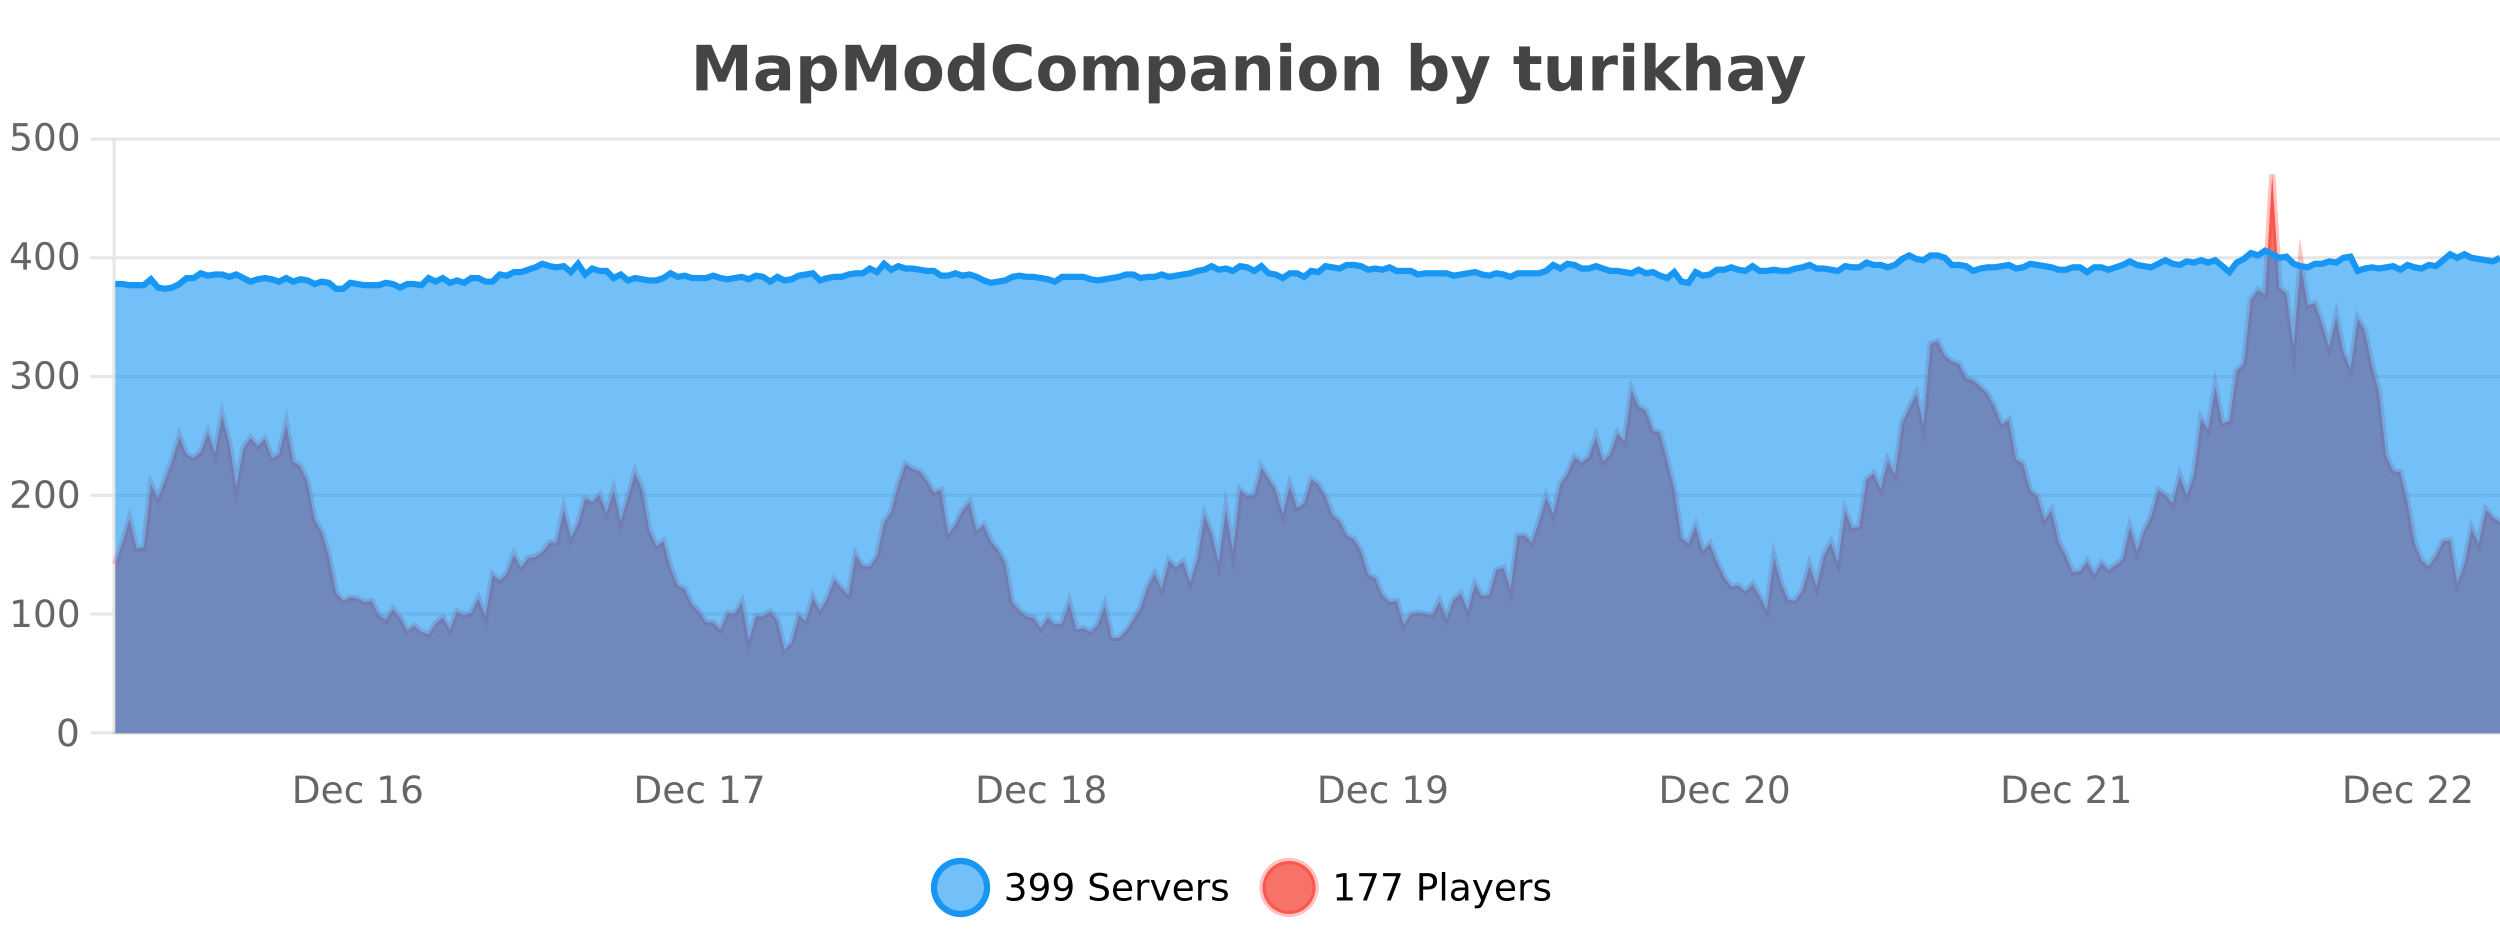
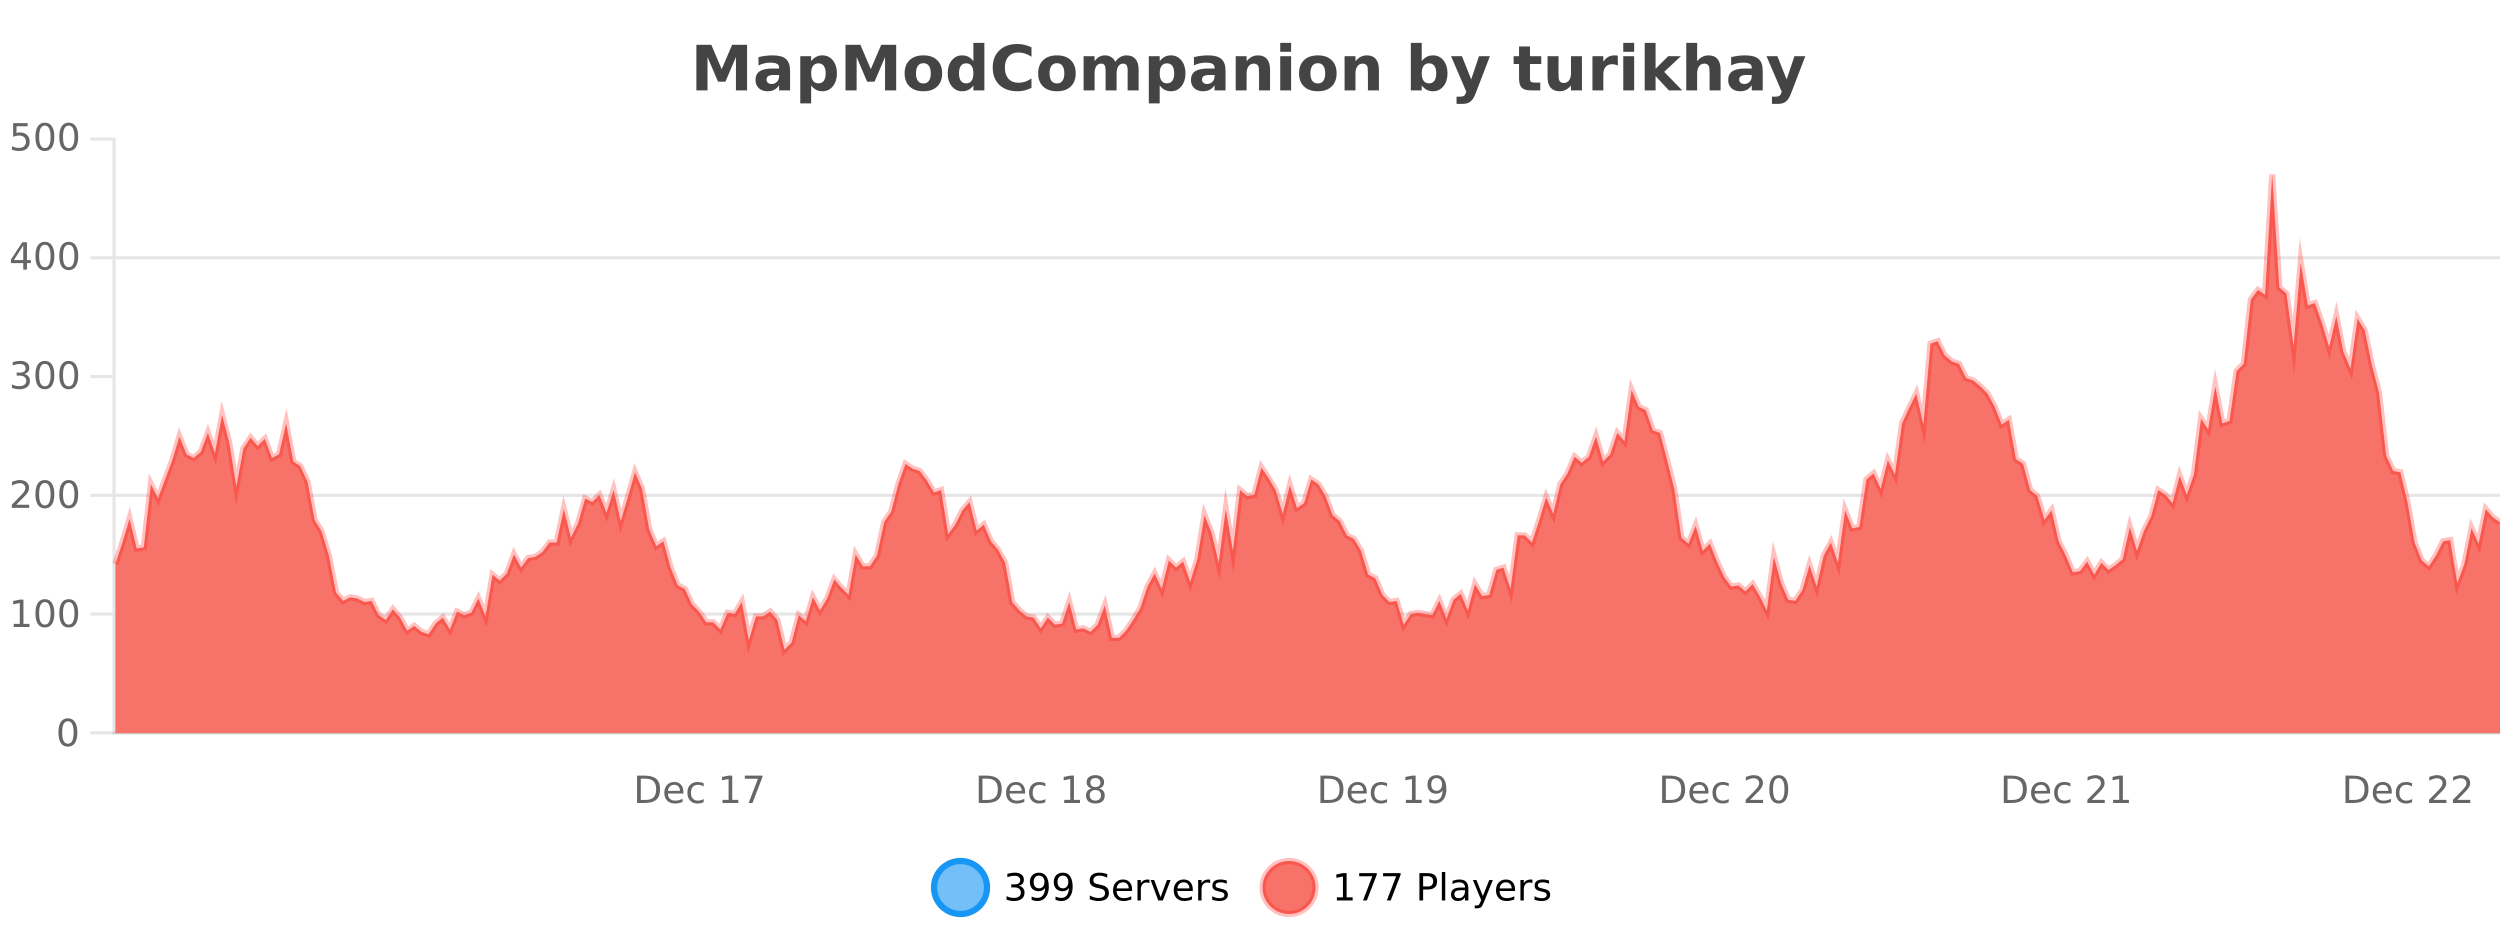
<svg xmlns="http://www.w3.org/2000/svg" width="800pt" height="300pt" viewBox="0 0 800 300" version="1.1">
  <defs>
    <clipPath id="clip1">
      <path d="M 270 263 L 345 263 L 345 300 L 270 300 Z M 270 263 " />
    </clipPath>
    <clipPath id="clip2">
      <path d="M 375 263 L 450 263 L 450 300 L 375 300 Z M 375 263 " />
    </clipPath>
    <clipPath id="clip3">
      <path d="M 36.906 55 L 800 55 L 800 234.602 L 36.906 234.602 Z M 36.906 55 " />
    </clipPath>
    <clipPath id="clip4">
      <path d="M 35.906 43 L 800 43 L 800 235.602 L 35.906 235.602 Z M 35.906 43 " />
    </clipPath>
    <clipPath id="clip5">
-       <path d="M 36.906 80 L 800 80 L 800 234.602 L 36.906 234.602 Z M 36.906 80 " />
-     </clipPath>
+       </clipPath>
    <clipPath id="clip6">
-       <path d="M 35.906 51 L 800 51 L 800 121 L 35.906 121 Z M 35.906 51 " />
-     </clipPath>
+       </clipPath>
  </defs>
  <g id="surface1137396">
    <rect x="0" y="0" width="800" height="300" style="fill:rgb(100%,100%,100%);fill-opacity:1;stroke:none;" />
    <path style="fill:none;stroke-width:1;stroke-linecap:butt;stroke-linejoin:miter;stroke:rgb(0%,0%,0%);stroke-opacity:0.098;stroke-miterlimit:10;" d="M 37 234.5 L 800 234.5 " />
    <path style="fill:none;stroke-width:1;stroke-linecap:butt;stroke-linejoin:miter;stroke:rgb(0%,0%,0%);stroke-opacity:0.098;stroke-miterlimit:10;" d="M 28.906 234.5 L 36 234.5 " />
    <path style="fill:none;stroke-width:1;stroke-linecap:butt;stroke-linejoin:miter;stroke:rgb(0%,0%,0%);stroke-opacity:0.098;stroke-miterlimit:10;" d="M 37 196.5 L 800 196.5 " />
    <path style="fill:none;stroke-width:1;stroke-linecap:butt;stroke-linejoin:miter;stroke:rgb(0%,0%,0%);stroke-opacity:0.098;stroke-miterlimit:10;" d="M 28.906 196.5 L 36 196.5 " />
    <path style="fill:none;stroke-width:1;stroke-linecap:butt;stroke-linejoin:miter;stroke:rgb(0%,0%,0%);stroke-opacity:0.098;stroke-miterlimit:10;" d="M 37 158.5 L 800 158.5 " />
    <path style="fill:none;stroke-width:1;stroke-linecap:butt;stroke-linejoin:miter;stroke:rgb(0%,0%,0%);stroke-opacity:0.098;stroke-miterlimit:10;" d="M 28.906 158.5 L 36 158.5 " />
-     <path style="fill:none;stroke-width:1;stroke-linecap:butt;stroke-linejoin:miter;stroke:rgb(0%,0%,0%);stroke-opacity:0.098;stroke-miterlimit:10;" d="M 37 120.5 L 800 120.5 " />
    <path style="fill:none;stroke-width:1;stroke-linecap:butt;stroke-linejoin:miter;stroke:rgb(0%,0%,0%);stroke-opacity:0.098;stroke-miterlimit:10;" d="M 28.906 120.5 L 36 120.5 " />
    <path style="fill:none;stroke-width:1;stroke-linecap:butt;stroke-linejoin:miter;stroke:rgb(0%,0%,0%);stroke-opacity:0.098;stroke-miterlimit:10;" d="M 37 82.5 L 800 82.5 " />
    <path style="fill:none;stroke-width:1;stroke-linecap:butt;stroke-linejoin:miter;stroke:rgb(0%,0%,0%);stroke-opacity:0.098;stroke-miterlimit:10;" d="M 28.906 82.5 L 36 82.5 " />
-     <path style="fill:none;stroke-width:1;stroke-linecap:butt;stroke-linejoin:miter;stroke:rgb(0%,0%,0%);stroke-opacity:0.098;stroke-miterlimit:10;" d="M 37 44.5 L 800 44.5 " />
    <path style="fill:none;stroke-width:1;stroke-linecap:butt;stroke-linejoin:miter;stroke:rgb(0%,0%,0%);stroke-opacity:0.098;stroke-miterlimit:10;" d="M 28.906 44.5 L 36 44.5 " />
    <path style=" stroke:none;fill-rule:nonzero;fill:rgb(9.02%,58.824%,95.294%);fill-opacity:0.6;" d="M 315.852 284 C 315.852 288.688 312.055 292.484 307.367 292.484 C 302.684 292.484 298.883 288.688 298.883 284 C 298.883 279.312 302.684 275.516 307.367 275.516 C 312.055 275.516 315.852 279.312 315.852 284 Z M 315.852 284 " />
    <g clip-path="url(#clip1)" clip-rule="nonzero">
      <path style="fill:none;stroke-width:2;stroke-linecap:butt;stroke-linejoin:miter;stroke:rgb(9.02%,58.824%,95.294%);stroke-opacity:1;stroke-miterlimit:10;" d="M 315.852 284 C 315.852 288.688 312.055 292.484 307.367 292.484 C 302.684 292.484 298.883 288.688 298.883 284 C 298.883 279.312 302.684 275.516 307.367 275.516 C 312.055 275.516 315.852 279.312 315.852 284 Z M 315.852 284 " />
    </g>
    <path style=" stroke:none;fill-rule:nonzero;fill:rgb(0%,0%,0%);fill-opacity:1;" d="M 326.055 283.438 C 326.617 283.562 327.055 283.82 327.367 284.203 C 327.688 284.578 327.852 285.047 327.852 285.609 C 327.852 286.477 327.555 287.148 326.961 287.625 C 326.367 288.094 325.523 288.328 324.43 288.328 C 324.062 288.328 323.684 288.289 323.289 288.219 C 322.902 288.148 322.508 288.039 322.102 287.891 L 322.102 286.75 C 322.422 286.938 322.777 287.086 323.164 287.188 C 323.559 287.281 323.969 287.328 324.398 287.328 C 325.137 287.328 325.699 287.184 326.086 286.891 C 326.48 286.602 326.68 286.172 326.68 285.609 C 326.68 285.102 326.496 284.699 326.133 284.406 C 325.766 284.117 325.266 283.969 324.633 283.969 L 323.602 283.969 L 323.602 283 L 324.68 283 C 325.25 283 325.695 282.887 326.008 282.656 C 326.32 282.418 326.477 282.078 326.477 281.641 C 326.477 281.195 326.312 280.852 325.992 280.609 C 325.68 280.371 325.227 280.25 324.633 280.25 C 324.297 280.25 323.945 280.289 323.57 280.359 C 323.203 280.422 322.797 280.527 322.352 280.672 L 322.352 279.625 C 322.809 279.5 323.23 279.406 323.617 279.344 C 324.012 279.281 324.383 279.25 324.727 279.25 C 325.633 279.25 326.344 279.453 326.867 279.859 C 327.387 280.266 327.648 280.82 327.648 281.516 C 327.648 282.008 327.508 282.418 327.227 282.75 C 326.953 283.086 326.562 283.312 326.055 283.438 Z M 330.129 287.969 L 330.129 286.891 C 330.43 287.039 330.73 287.148 331.035 287.219 C 331.336 287.293 331.637 287.328 331.941 287.328 C 332.723 287.328 333.316 287.07 333.723 286.547 C 334.137 286.016 334.371 285.215 334.426 284.141 C 334.207 284.484 333.918 284.746 333.566 284.922 C 333.223 285.102 332.836 285.188 332.41 285.188 C 331.535 285.188 330.84 284.93 330.332 284.406 C 329.82 283.875 329.566 283.148 329.566 282.219 C 329.566 281.324 329.832 280.605 330.363 280.062 C 330.895 279.523 331.602 279.25 332.488 279.25 C 333.496 279.25 334.27 279.641 334.801 280.422 C 335.34 281.195 335.613 282.32 335.613 283.797 C 335.613 285.172 335.285 286.273 334.629 287.094 C 333.973 287.918 333.09 288.328 331.988 288.328 C 331.684 288.328 331.383 288.297 331.082 288.234 C 330.777 288.18 330.461 288.094 330.129 287.969 Z M 332.488 284.266 C 333.02 284.266 333.441 284.086 333.754 283.719 C 334.066 283.355 334.223 282.855 334.223 282.219 C 334.223 281.594 334.066 281.102 333.754 280.734 C 333.441 280.371 333.02 280.188 332.488 280.188 C 331.957 280.188 331.535 280.371 331.223 280.734 C 330.918 281.102 330.77 281.594 330.77 282.219 C 330.77 282.855 330.918 283.355 331.223 283.719 C 331.535 284.086 331.957 284.266 332.488 284.266 Z M 337.766 287.969 L 337.766 286.891 C 338.066 287.039 338.367 287.148 338.672 287.219 C 338.973 287.293 339.273 287.328 339.578 287.328 C 340.359 287.328 340.953 287.07 341.359 286.547 C 341.773 286.016 342.008 285.215 342.062 284.141 C 341.844 284.484 341.555 284.746 341.203 284.922 C 340.859 285.102 340.473 285.188 340.047 285.188 C 339.172 285.188 338.477 284.93 337.969 284.406 C 337.457 283.875 337.203 283.148 337.203 282.219 C 337.203 281.324 337.469 280.605 338 280.062 C 338.531 279.523 339.238 279.25 340.125 279.25 C 341.133 279.25 341.906 279.641 342.438 280.422 C 342.977 281.195 343.25 282.32 343.25 283.797 C 343.25 285.172 342.922 286.273 342.266 287.094 C 341.609 287.918 340.727 288.328 339.625 288.328 C 339.32 288.328 339.02 288.297 338.719 288.234 C 338.414 288.18 338.098 288.094 337.766 287.969 Z M 340.125 284.266 C 340.656 284.266 341.078 284.086 341.391 283.719 C 341.703 283.355 341.859 282.855 341.859 282.219 C 341.859 281.594 341.703 281.102 341.391 280.734 C 341.078 280.371 340.656 280.188 340.125 280.188 C 339.594 280.188 339.172 280.371 338.859 280.734 C 338.555 281.102 338.406 281.594 338.406 282.219 C 338.406 282.855 338.555 283.355 338.859 283.719 C 339.172 284.086 339.594 284.266 340.125 284.266 Z M 354.32 279.688 L 354.32 280.844 C 353.871 280.637 353.445 280.48 353.039 280.375 C 352.641 280.262 352.262 280.203 351.898 280.203 C 351.25 280.203 350.75 280.328 350.398 280.578 C 350.055 280.828 349.883 281.188 349.883 281.656 C 349.883 282.043 349.996 282.336 350.227 282.531 C 350.453 282.73 350.898 282.887 351.555 283 L 352.258 283.156 C 353.141 283.324 353.793 283.621 354.211 284.047 C 354.637 284.465 354.852 285.027 354.852 285.734 C 354.852 286.59 354.562 287.234 353.992 287.672 C 353.43 288.109 352.594 288.328 351.492 288.328 C 351.086 288.328 350.648 288.281 350.18 288.188 C 349.711 288.094 349.227 287.953 348.727 287.766 L 348.727 286.547 C 349.203 286.82 349.672 287.023 350.133 287.156 C 350.602 287.293 351.055 287.359 351.492 287.359 C 352.168 287.359 352.688 287.23 353.055 286.969 C 353.43 286.699 353.617 286.32 353.617 285.828 C 353.617 285.402 353.48 285.07 353.211 284.828 C 352.949 284.578 352.516 284.398 351.914 284.281 L 351.195 284.141 C 350.309 283.965 349.668 283.688 349.273 283.312 C 348.887 282.938 348.695 282.418 348.695 281.75 C 348.695 280.969 348.965 280.359 349.508 279.922 C 350.047 279.477 350.797 279.25 351.758 279.25 C 352.172 279.25 352.59 279.289 353.008 279.359 C 353.434 279.434 353.871 279.543 354.32 279.688 Z M 362.266 284.609 L 362.266 285.125 L 357.297 285.125 C 357.348 285.875 357.57 286.445 357.969 286.828 C 358.375 287.215 358.93 287.406 359.641 287.406 C 360.055 287.406 360.457 287.359 360.844 287.266 C 361.238 287.164 361.629 287.008 362.016 286.797 L 362.016 287.828 C 361.617 287.984 361.219 288.105 360.812 288.188 C 360.406 288.281 359.992 288.328 359.578 288.328 C 358.535 288.328 357.707 288.027 357.094 287.422 C 356.477 286.809 356.172 285.98 356.172 284.938 C 356.172 283.867 356.461 283.016 357.047 282.391 C 357.629 281.758 358.41 281.438 359.391 281.438 C 360.273 281.438 360.973 281.727 361.484 282.297 C 362.004 282.859 362.266 283.633 362.266 284.609 Z M 361.188 284.281 C 361.176 283.699 361.008 283.23 360.688 282.875 C 360.363 282.523 359.938 282.344 359.406 282.344 C 358.801 282.344 358.316 282.516 357.953 282.859 C 357.598 283.203 357.395 283.684 357.344 284.297 Z M 367.836 282.594 C 367.711 282.531 367.574 282.484 367.43 282.453 C 367.293 282.414 367.137 282.391 366.961 282.391 C 366.355 282.391 365.887 282.59 365.555 282.984 C 365.23 283.383 365.07 283.953 365.07 284.703 L 365.07 288.156 L 363.992 288.156 L 363.992 281.594 L 365.07 281.594 L 365.07 282.609 C 365.297 282.215 365.594 281.922 365.961 281.734 C 366.324 281.539 366.766 281.438 367.289 281.438 C 367.359 281.438 367.438 281.445 367.523 281.453 C 367.617 281.465 367.715 281.48 367.82 281.5 Z M 368.195 281.594 L 369.336 281.594 L 371.383 287.094 L 373.445 281.594 L 374.586 281.594 L 372.117 288.156 L 370.648 288.156 Z M 381.688 284.609 L 381.688 285.125 L 376.719 285.125 C 376.77 285.875 376.992 286.445 377.391 286.828 C 377.797 287.215 378.352 287.406 379.062 287.406 C 379.477 287.406 379.879 287.359 380.266 287.266 C 380.66 287.164 381.051 287.008 381.438 286.797 L 381.438 287.828 C 381.039 287.984 380.641 288.105 380.234 288.188 C 379.828 288.281 379.414 288.328 379 288.328 C 377.957 288.328 377.129 288.027 376.516 287.422 C 375.898 286.809 375.594 285.98 375.594 284.938 C 375.594 283.867 375.883 283.016 376.469 282.391 C 377.051 281.758 377.832 281.438 378.812 281.438 C 379.695 281.438 380.395 281.727 380.906 282.297 C 381.426 282.859 381.688 283.633 381.688 284.609 Z M 380.609 284.281 C 380.598 283.699 380.43 283.23 380.109 282.875 C 379.785 282.523 379.359 282.344 378.828 282.344 C 378.223 282.344 377.738 282.516 377.375 282.859 C 377.02 283.203 376.816 283.684 376.766 284.297 Z M 387.258 282.594 C 387.133 282.531 386.996 282.484 386.852 282.453 C 386.715 282.414 386.559 282.391 386.383 282.391 C 385.777 282.391 385.309 282.59 384.977 282.984 C 384.652 283.383 384.492 283.953 384.492 284.703 L 384.492 288.156 L 383.414 288.156 L 383.414 281.594 L 384.492 281.594 L 384.492 282.609 C 384.719 282.215 385.016 281.922 385.383 281.734 C 385.746 281.539 386.188 281.438 386.711 281.438 C 386.781 281.438 386.859 281.445 386.945 281.453 C 387.039 281.465 387.137 281.48 387.242 281.5 Z M 392.562 281.781 L 392.562 282.812 C 392.258 282.656 391.941 282.543 391.609 282.469 C 391.285 282.387 390.945 282.344 390.594 282.344 C 390.062 282.344 389.66 282.43 389.391 282.594 C 389.117 282.75 388.984 282.996 388.984 283.328 C 388.984 283.578 389.078 283.777 389.266 283.922 C 389.461 284.059 389.852 284.188 390.438 284.312 L 390.797 284.406 C 391.566 284.562 392.113 284.793 392.438 285.094 C 392.758 285.398 392.922 285.812 392.922 286.344 C 392.922 286.961 392.676 287.445 392.188 287.797 C 391.707 288.152 391.047 288.328 390.203 288.328 C 389.848 288.328 389.477 288.289 389.094 288.219 C 388.719 288.156 388.32 288.059 387.906 287.922 L 387.906 286.797 C 388.301 287.008 388.691 287.164 389.078 287.266 C 389.461 287.371 389.848 287.422 390.234 287.422 C 390.734 287.422 391.117 287.34 391.391 287.172 C 391.672 286.996 391.812 286.746 391.812 286.422 C 391.812 286.133 391.711 285.906 391.516 285.75 C 391.316 285.594 390.883 285.445 390.219 285.297 L 389.844 285.219 C 389.176 285.074 388.691 284.855 388.391 284.562 C 388.098 284.273 387.953 283.875 387.953 283.375 C 387.953 282.75 388.172 282.273 388.609 281.938 C 389.047 281.605 389.664 281.438 390.469 281.438 C 390.863 281.438 391.238 281.469 391.594 281.531 C 391.945 281.586 392.27 281.668 392.562 281.781 Z M 317.367 277.016 " />
    <path style=" stroke:none;fill-rule:nonzero;fill:rgb(96.863%,44.706%,40.784%);fill-opacity:1;" d="M 420.988 284 C 420.988 288.688 417.191 292.484 412.504 292.484 C 407.82 292.484 404.02 288.688 404.02 284 C 404.02 279.312 407.82 275.516 412.504 275.516 C 417.191 275.516 420.988 279.312 420.988 284 Z M 420.988 284 " />
    <g clip-path="url(#clip2)" clip-rule="nonzero">
      <path style="fill:none;stroke-width:2;stroke-linecap:butt;stroke-linejoin:miter;stroke:rgb(100%,4.706%,0%);stroke-opacity:0.247;stroke-miterlimit:10;" d="M 420.988 284 C 420.988 288.688 417.191 292.484 412.504 292.484 C 407.82 292.484 404.02 288.688 404.02 284 C 404.02 279.312 407.82 275.516 412.504 275.516 C 417.191 275.516 420.988 279.312 420.988 284 Z M 420.988 284 " />
    </g>
    <path style=" stroke:none;fill-rule:nonzero;fill:rgb(0%,0%,0%);fill-opacity:1;" d="M 427.805 287.156 L 429.742 287.156 L 429.742 280.484 L 427.633 280.906 L 427.633 279.828 L 429.727 279.406 L 430.914 279.406 L 430.914 287.156 L 432.852 287.156 L 432.852 288.156 L 427.805 288.156 Z M 434.938 279.406 L 440.562 279.406 L 440.562 279.906 L 437.391 288.156 L 436.156 288.156 L 439.141 280.406 L 434.938 280.406 Z M 442.57 279.406 L 448.195 279.406 L 448.195 279.906 L 445.023 288.156 L 443.789 288.156 L 446.773 280.406 L 442.57 280.406 Z M 455.398 280.375 L 455.398 283.672 L 456.883 283.672 C 457.434 283.672 457.859 283.531 458.164 283.25 C 458.465 282.961 458.617 282.547 458.617 282.016 C 458.617 281.496 458.465 281.094 458.164 280.812 C 457.859 280.523 457.434 280.375 456.883 280.375 Z M 454.211 279.406 L 456.883 279.406 C 457.871 279.406 458.617 279.633 459.117 280.078 C 459.617 280.516 459.867 281.164 459.867 282.016 C 459.867 282.883 459.617 283.539 459.117 283.984 C 458.617 284.422 457.871 284.641 456.883 284.641 L 455.398 284.641 L 455.398 288.156 L 454.211 288.156 Z M 461.398 279.031 L 462.477 279.031 L 462.477 288.156 L 461.398 288.156 Z M 467.719 284.859 C 466.852 284.859 466.25 284.961 465.906 285.156 C 465.57 285.355 465.406 285.695 465.406 286.172 C 465.406 286.559 465.531 286.867 465.781 287.094 C 466.039 287.312 466.383 287.422 466.812 287.422 C 467.414 287.422 467.895 287.215 468.25 286.797 C 468.613 286.371 468.797 285.805 468.797 285.094 L 468.797 284.859 Z M 469.875 284.406 L 469.875 288.156 L 468.797 288.156 L 468.797 287.156 C 468.547 287.555 468.238 287.852 467.875 288.047 C 467.508 288.234 467.062 288.328 466.531 288.328 C 465.852 288.328 465.316 288.141 464.922 287.766 C 464.523 287.383 464.328 286.875 464.328 286.25 C 464.328 285.512 464.57 284.953 465.062 284.578 C 465.562 284.203 466.301 284.016 467.281 284.016 L 468.797 284.016 L 468.797 283.906 C 468.797 283.406 468.629 283.023 468.297 282.75 C 467.973 282.48 467.52 282.344 466.938 282.344 C 466.562 282.344 466.191 282.391 465.828 282.484 C 465.473 282.578 465.133 282.715 464.812 282.891 L 464.812 281.891 C 465.207 281.734 465.586 281.621 465.953 281.547 C 466.328 281.477 466.691 281.438 467.047 281.438 C 467.992 281.438 468.703 281.684 469.172 282.172 C 469.641 282.664 469.875 283.406 469.875 284.406 Z M 474.82 288.766 C 474.516 289.547 474.219 290.055 473.93 290.297 C 473.637 290.535 473.25 290.656 472.773 290.656 L 471.914 290.656 L 471.914 289.75 L 472.539 289.75 C 472.84 289.75 473.07 289.676 473.227 289.531 C 473.391 289.395 473.574 289.066 473.773 288.547 L 473.977 288.047 L 471.32 281.594 L 472.461 281.594 L 474.508 286.719 L 476.57 281.594 L 477.711 281.594 Z M 484.812 284.609 L 484.812 285.125 L 479.844 285.125 C 479.895 285.875 480.117 286.445 480.516 286.828 C 480.922 287.215 481.477 287.406 482.188 287.406 C 482.602 287.406 483.004 287.359 483.391 287.266 C 483.785 287.164 484.176 287.008 484.562 286.797 L 484.562 287.828 C 484.164 287.984 483.766 288.105 483.359 288.188 C 482.953 288.281 482.539 288.328 482.125 288.328 C 481.082 288.328 480.254 288.027 479.641 287.422 C 479.023 286.809 478.719 285.98 478.719 284.938 C 478.719 283.867 479.008 283.016 479.594 282.391 C 480.176 281.758 480.957 281.438 481.938 281.438 C 482.82 281.438 483.52 281.727 484.031 282.297 C 484.551 282.859 484.812 283.633 484.812 284.609 Z M 483.734 284.281 C 483.723 283.699 483.555 283.23 483.234 282.875 C 482.91 282.523 482.484 282.344 481.953 282.344 C 481.348 282.344 480.863 282.516 480.5 282.859 C 480.145 283.203 479.941 283.684 479.891 284.297 Z M 490.383 282.594 C 490.258 282.531 490.121 282.484 489.977 282.453 C 489.84 282.414 489.684 282.391 489.508 282.391 C 488.902 282.391 488.434 282.59 488.102 282.984 C 487.777 283.383 487.617 283.953 487.617 284.703 L 487.617 288.156 L 486.539 288.156 L 486.539 281.594 L 487.617 281.594 L 487.617 282.609 C 487.844 282.215 488.141 281.922 488.508 281.734 C 488.871 281.539 489.312 281.438 489.836 281.438 C 489.906 281.438 489.984 281.445 490.07 281.453 C 490.164 281.465 490.262 281.48 490.367 281.5 Z M 495.691 281.781 L 495.691 282.812 C 495.387 282.656 495.07 282.543 494.738 282.469 C 494.414 282.387 494.074 282.344 493.723 282.344 C 493.191 282.344 492.789 282.43 492.52 282.594 C 492.246 282.75 492.113 282.996 492.113 283.328 C 492.113 283.578 492.207 283.777 492.395 283.922 C 492.59 284.059 492.98 284.188 493.566 284.312 L 493.926 284.406 C 494.695 284.562 495.242 284.793 495.566 285.094 C 495.887 285.398 496.051 285.812 496.051 286.344 C 496.051 286.961 495.805 287.445 495.316 287.797 C 494.836 288.152 494.176 288.328 493.332 288.328 C 492.977 288.328 492.605 288.289 492.223 288.219 C 491.848 288.156 491.449 288.059 491.035 287.922 L 491.035 286.797 C 491.43 287.008 491.82 287.164 492.207 287.266 C 492.59 287.371 492.977 287.422 493.363 287.422 C 493.863 287.422 494.246 287.34 494.52 287.172 C 494.801 286.996 494.941 286.746 494.941 286.422 C 494.941 286.133 494.84 285.906 494.645 285.75 C 494.445 285.594 494.012 285.445 493.348 285.297 L 492.973 285.219 C 492.305 285.074 491.82 284.855 491.52 284.562 C 491.227 284.273 491.082 283.875 491.082 283.375 C 491.082 282.75 491.301 282.273 491.738 281.938 C 492.176 281.605 492.793 281.438 493.598 281.438 C 493.992 281.438 494.367 281.469 494.723 281.531 C 495.074 281.586 495.398 281.668 495.691 281.781 Z M 422.504 277.016 " />
    <path style=" stroke:none;fill-rule:nonzero;fill:rgb(26.667%,26.667%,26.667%);fill-opacity:1;" d="M 222.844 14.344 L 227.625 14.344 L 230.938 22.141 L 234.281 14.344 L 239.062 14.344 L 239.062 28.922 L 235.5 28.922 L 235.5 18.25 L 232.141 26.125 L 229.766 26.125 L 226.406 18.25 L 226.406 28.922 L 222.844 28.922 Z M 247.48 24 C 246.75 24 246.203 24.125 245.84 24.375 C 245.473 24.617 245.293 24.98 245.293 25.469 C 245.293 25.906 245.438 26.25 245.73 26.5 C 246.031 26.75 246.441 26.875 246.965 26.875 C 247.621 26.875 248.172 26.641 248.621 26.172 C 249.078 25.703 249.309 25.117 249.309 24.406 L 249.309 24 Z M 252.824 22.688 L 252.824 28.922 L 249.309 28.922 L 249.309 27.297 C 248.84 27.965 248.309 28.449 247.715 28.75 C 247.129 29.051 246.418 29.203 245.574 29.203 C 244.449 29.203 243.531 28.875 242.824 28.219 C 242.113 27.555 241.762 26.695 241.762 25.641 C 241.762 24.359 242.199 23.422 243.074 22.828 C 243.957 22.227 245.348 21.922 247.246 21.922 L 249.309 21.922 L 249.309 21.641 C 249.309 21.09 249.09 20.688 248.652 20.438 C 248.215 20.18 247.531 20.047 246.605 20.047 C 245.855 20.047 245.156 20.125 244.512 20.281 C 243.863 20.43 243.266 20.648 242.715 20.938 L 242.715 18.281 C 243.465 18.094 244.215 17.953 244.965 17.859 C 245.723 17.766 246.484 17.719 247.246 17.719 C 249.215 17.719 250.637 18.109 251.512 18.891 C 252.387 19.664 252.824 20.93 252.824 22.688 Z M 259.57 27.344 L 259.57 33.078 L 256.086 33.078 L 256.086 17.984 L 259.57 17.984 L 259.57 19.578 C 260.059 18.945 260.594 18.477 261.18 18.172 C 261.762 17.871 262.434 17.719 263.195 17.719 C 264.547 17.719 265.656 18.258 266.523 19.328 C 267.387 20.402 267.82 21.781 267.82 23.469 C 267.82 25.148 267.387 26.523 266.523 27.594 C 265.656 28.668 264.547 29.203 263.195 29.203 C 262.434 29.203 261.762 29.051 261.18 28.75 C 260.594 28.449 260.059 27.98 259.57 27.344 Z M 261.898 20.266 C 261.148 20.266 260.57 20.543 260.164 21.094 C 259.766 21.637 259.57 22.43 259.57 23.469 C 259.57 24.5 259.766 25.293 260.164 25.844 C 260.57 26.398 261.148 26.672 261.898 26.672 C 262.648 26.672 263.219 26.402 263.617 25.859 C 264.012 25.309 264.211 24.512 264.211 23.469 C 264.211 22.43 264.012 21.637 263.617 21.094 C 263.219 20.543 262.648 20.266 261.898 20.266 Z M 270.559 14.344 L 275.34 14.344 L 278.652 22.141 L 281.996 14.344 L 286.777 14.344 L 286.777 28.922 L 283.215 28.922 L 283.215 18.25 L 279.855 26.125 L 277.48 26.125 L 274.121 18.25 L 274.121 28.922 L 270.559 28.922 Z M 295.508 20.219 C 294.727 20.219 294.133 20.5 293.727 21.062 C 293.32 21.617 293.117 22.418 293.117 23.469 C 293.117 24.512 293.32 25.312 293.727 25.875 C 294.133 26.43 294.727 26.703 295.508 26.703 C 296.266 26.703 296.844 26.43 297.242 25.875 C 297.648 25.312 297.852 24.512 297.852 23.469 C 297.852 22.418 297.648 21.617 297.242 21.062 C 296.844 20.5 296.266 20.219 295.508 20.219 Z M 295.508 17.719 C 297.383 17.719 298.844 18.23 299.898 19.25 C 300.961 20.262 301.492 21.668 301.492 23.469 C 301.492 25.262 300.961 26.668 299.898 27.688 C 298.844 28.699 297.383 29.203 295.508 29.203 C 293.609 29.203 292.133 28.699 291.07 27.688 C 290.008 26.668 289.477 25.262 289.477 23.469 C 289.477 21.668 290.008 20.262 291.07 19.25 C 292.133 18.23 293.609 17.719 295.508 17.719 Z M 311.484 19.578 L 311.484 13.719 L 315 13.719 L 315 28.922 L 311.484 28.922 L 311.484 27.344 C 311.004 27.992 310.473 28.465 309.891 28.766 C 309.305 29.055 308.633 29.203 307.875 29.203 C 306.531 29.203 305.426 28.668 304.562 27.594 C 303.695 26.523 303.266 25.148 303.266 23.469 C 303.266 21.781 303.695 20.402 304.562 19.328 C 305.426 18.258 306.531 17.719 307.875 17.719 C 308.633 17.719 309.305 17.871 309.891 18.172 C 310.473 18.477 311.004 18.945 311.484 19.578 Z M 309.172 26.672 C 309.922 26.672 310.492 26.402 310.891 25.859 C 311.285 25.309 311.484 24.512 311.484 23.469 C 311.484 22.43 311.285 21.637 310.891 21.094 C 310.492 20.543 309.922 20.266 309.172 20.266 C 308.43 20.266 307.863 20.543 307.469 21.094 C 307.07 21.637 306.875 22.43 306.875 23.469 C 306.875 24.512 307.07 25.309 307.469 25.859 C 307.863 26.402 308.43 26.672 309.172 26.672 Z M 330.078 28.125 C 329.379 28.48 328.656 28.746 327.906 28.922 C 327.164 29.109 326.383 29.203 325.562 29.203 C 323.133 29.203 321.211 28.527 319.797 27.172 C 318.379 25.809 317.672 23.965 317.672 21.641 C 317.672 19.32 318.379 17.48 319.797 16.125 C 321.211 14.762 323.133 14.078 325.562 14.078 C 326.383 14.078 327.164 14.172 327.906 14.359 C 328.656 14.539 329.379 14.805 330.078 15.156 L 330.078 18.172 C 329.379 17.703 328.691 17.359 328.016 17.141 C 327.336 16.914 326.625 16.797 325.875 16.797 C 324.531 16.797 323.473 17.23 322.703 18.094 C 321.941 18.949 321.562 20.133 321.562 21.641 C 321.562 23.152 321.941 24.34 322.703 25.203 C 323.473 26.059 324.531 26.484 325.875 26.484 C 326.625 26.484 327.336 26.375 328.016 26.156 C 328.691 25.93 329.379 25.578 330.078 25.109 Z M 338.242 20.219 C 337.461 20.219 336.867 20.5 336.461 21.062 C 336.055 21.617 335.852 22.418 335.852 23.469 C 335.852 24.512 336.055 25.312 336.461 25.875 C 336.867 26.43 337.461 26.703 338.242 26.703 C 339 26.703 339.578 26.43 339.977 25.875 C 340.383 25.312 340.586 24.512 340.586 23.469 C 340.586 22.418 340.383 21.617 339.977 21.062 C 339.578 20.5 339 20.219 338.242 20.219 Z M 338.242 17.719 C 340.117 17.719 341.578 18.23 342.633 19.25 C 343.695 20.262 344.227 21.668 344.227 23.469 C 344.227 25.262 343.695 26.668 342.633 27.688 C 341.578 28.699 340.117 29.203 338.242 29.203 C 336.344 29.203 334.867 28.699 333.805 27.688 C 332.742 26.668 332.211 25.262 332.211 23.469 C 332.211 21.668 332.742 20.262 333.805 19.25 C 334.867 18.23 336.344 17.719 338.242 17.719 Z M 356.906 19.797 C 357.352 19.121 357.879 18.605 358.484 18.25 C 359.098 17.898 359.77 17.719 360.5 17.719 C 361.75 17.719 362.703 18.109 363.359 18.891 C 364.023 19.664 364.359 20.789 364.359 22.266 L 364.359 28.922 L 360.844 28.922 L 360.844 23.219 C 360.844 23.137 360.844 23.047 360.844 22.953 C 360.852 22.859 360.859 22.73 360.859 22.562 C 360.859 21.793 360.742 21.234 360.516 20.891 C 360.285 20.539 359.914 20.359 359.406 20.359 C 358.75 20.359 358.238 20.637 357.875 21.188 C 357.508 21.73 357.32 22.516 357.312 23.547 L 357.312 28.922 L 353.797 28.922 L 353.797 23.219 C 353.797 22.012 353.691 21.234 353.484 20.891 C 353.273 20.539 352.906 20.359 352.375 20.359 C 351.695 20.359 351.176 20.637 350.812 21.188 C 350.445 21.73 350.266 22.516 350.266 23.547 L 350.266 28.922 L 346.75 28.922 L 346.75 17.984 L 350.266 17.984 L 350.266 19.578 C 350.703 18.965 351.195 18.5 351.75 18.188 C 352.301 17.875 352.914 17.719 353.594 17.719 C 354.344 17.719 355.008 17.902 355.594 18.266 C 356.176 18.633 356.613 19.141 356.906 19.797 Z M 371.102 27.344 L 371.102 33.078 L 367.617 33.078 L 367.617 17.984 L 371.102 17.984 L 371.102 19.578 C 371.59 18.945 372.125 18.477 372.711 18.172 C 373.293 17.871 373.965 17.719 374.727 17.719 C 376.078 17.719 377.188 18.258 378.055 19.328 C 378.918 20.402 379.352 21.781 379.352 23.469 C 379.352 25.148 378.918 26.523 378.055 27.594 C 377.188 28.668 376.078 29.203 374.727 29.203 C 373.965 29.203 373.293 29.051 372.711 28.75 C 372.125 28.449 371.59 27.98 371.102 27.344 Z M 373.43 20.266 C 372.68 20.266 372.102 20.543 371.695 21.094 C 371.297 21.637 371.102 22.43 371.102 23.469 C 371.102 24.5 371.297 25.293 371.695 25.844 C 372.102 26.398 372.68 26.672 373.43 26.672 C 374.18 26.672 374.75 26.402 375.148 25.859 C 375.543 25.309 375.742 24.512 375.742 23.469 C 375.742 22.43 375.543 21.637 375.148 21.094 C 374.75 20.543 374.18 20.266 373.43 20.266 Z M 386.828 24 C 386.098 24 385.551 24.125 385.188 24.375 C 384.82 24.617 384.641 24.98 384.641 25.469 C 384.641 25.906 384.785 26.25 385.078 26.5 C 385.379 26.75 385.789 26.875 386.312 26.875 C 386.969 26.875 387.52 26.641 387.969 26.172 C 388.426 25.703 388.656 25.117 388.656 24.406 L 388.656 24 Z M 392.172 22.688 L 392.172 28.922 L 388.656 28.922 L 388.656 27.297 C 388.188 27.965 387.656 28.449 387.062 28.75 C 386.477 29.051 385.766 29.203 384.922 29.203 C 383.797 29.203 382.879 28.875 382.172 28.219 C 381.461 27.555 381.109 26.695 381.109 25.641 C 381.109 24.359 381.547 23.422 382.422 22.828 C 383.305 22.227 384.695 21.922 386.594 21.922 L 388.656 21.922 L 388.656 21.641 C 388.656 21.09 388.438 20.688 388 20.438 C 387.562 20.18 386.879 20.047 385.953 20.047 C 385.203 20.047 384.504 20.125 383.859 20.281 C 383.211 20.43 382.613 20.648 382.062 20.938 L 382.062 18.281 C 382.812 18.094 383.562 17.953 384.312 17.859 C 385.07 17.766 385.832 17.719 386.594 17.719 C 388.562 17.719 389.984 18.109 390.859 18.891 C 391.734 19.664 392.172 20.93 392.172 22.688 Z M 406.414 22.266 L 406.414 28.922 L 402.898 28.922 L 402.898 23.828 C 402.898 22.883 402.875 22.23 402.836 21.875 C 402.793 21.512 402.719 21.246 402.617 21.078 C 402.48 20.852 402.293 20.672 402.055 20.547 C 401.824 20.422 401.559 20.359 401.258 20.359 C 400.527 20.359 399.953 20.641 399.539 21.203 C 399.121 21.766 398.914 22.547 398.914 23.547 L 398.914 28.922 L 395.43 28.922 L 395.43 17.984 L 398.914 17.984 L 398.914 19.578 C 399.445 18.945 400.008 18.477 400.602 18.172 C 401.195 17.871 401.844 17.719 402.555 17.719 C 403.824 17.719 404.781 18.109 405.43 18.891 C 406.086 19.664 406.414 20.789 406.414 22.266 Z M 409.672 17.984 L 413.156 17.984 L 413.156 28.922 L 409.672 28.922 Z M 409.672 13.719 L 413.156 13.719 L 413.156 16.578 L 409.672 16.578 Z M 421.727 20.219 C 420.945 20.219 420.352 20.5 419.945 21.062 C 419.539 21.617 419.336 22.418 419.336 23.469 C 419.336 24.512 419.539 25.312 419.945 25.875 C 420.352 26.43 420.945 26.703 421.727 26.703 C 422.484 26.703 423.062 26.43 423.461 25.875 C 423.867 25.312 424.07 24.512 424.07 23.469 C 424.07 22.418 423.867 21.617 423.461 21.062 C 423.062 20.5 422.484 20.219 421.727 20.219 Z M 421.727 17.719 C 423.602 17.719 425.062 18.23 426.117 19.25 C 427.18 20.262 427.711 21.668 427.711 23.469 C 427.711 25.262 427.18 26.668 426.117 27.688 C 425.062 28.699 423.602 29.203 421.727 29.203 C 419.828 29.203 418.352 28.699 417.289 27.688 C 416.227 26.668 415.695 25.262 415.695 23.469 C 415.695 21.668 416.227 20.262 417.289 19.25 C 418.352 18.23 419.828 17.719 421.727 17.719 Z M 441.25 22.266 L 441.25 28.922 L 437.734 28.922 L 437.734 23.828 C 437.734 22.883 437.711 22.23 437.672 21.875 C 437.629 21.512 437.555 21.246 437.453 21.078 C 437.316 20.852 437.129 20.672 436.891 20.547 C 436.66 20.422 436.395 20.359 436.094 20.359 C 435.363 20.359 434.789 20.641 434.375 21.203 C 433.957 21.766 433.75 22.547 433.75 23.547 L 433.75 28.922 L 430.266 28.922 L 430.266 17.984 L 433.75 17.984 L 433.75 19.578 C 434.281 18.945 434.844 18.477 435.438 18.172 C 436.031 17.871 436.68 17.719 437.391 17.719 C 438.66 17.719 439.617 18.109 440.266 18.891 C 440.922 19.664 441.25 20.789 441.25 22.266 Z M 457.281 26.672 C 458.031 26.672 458.602 26.402 459 25.859 C 459.395 25.309 459.594 24.512 459.594 23.469 C 459.594 22.43 459.395 21.637 459 21.094 C 458.602 20.543 458.031 20.266 457.281 20.266 C 456.531 20.266 455.953 20.543 455.547 21.094 C 455.148 21.637 454.953 22.43 454.953 23.469 C 454.953 24.5 455.148 25.293 455.547 25.844 C 455.953 26.398 456.531 26.672 457.281 26.672 Z M 454.953 19.578 C 455.441 18.945 455.977 18.477 456.562 18.172 C 457.145 17.871 457.816 17.719 458.578 17.719 C 459.93 17.719 461.039 18.258 461.906 19.328 C 462.77 20.402 463.203 21.781 463.203 23.469 C 463.203 25.148 462.77 26.523 461.906 27.594 C 461.039 28.668 459.93 29.203 458.578 29.203 C 457.816 29.203 457.145 29.051 456.562 28.75 C 455.977 28.449 455.441 27.98 454.953 27.344 L 454.953 28.922 L 451.469 28.922 L 451.469 13.719 L 454.953 13.719 Z M 464.344 17.984 L 467.828 17.984 L 470.781 25.406 L 473.281 17.984 L 476.766 17.984 L 472.172 29.953 C 471.711 31.172 471.172 32.02 470.547 32.5 C 469.93 32.988 469.125 33.234 468.125 33.234 L 466.094 33.234 L 466.094 30.938 L 467.188 30.938 C 467.781 30.938 468.211 30.844 468.484 30.656 C 468.754 30.469 468.961 30.129 469.109 29.641 L 469.219 29.344 Z M 489.594 14.875 L 489.594 17.984 L 493.203 17.984 L 493.203 20.484 L 489.594 20.484 L 489.594 25.125 C 489.594 25.637 489.691 25.98 489.891 26.156 C 490.098 26.336 490.5 26.422 491.094 26.422 L 492.891 26.422 L 492.891 28.922 L 489.891 28.922 C 488.516 28.922 487.535 28.637 486.953 28.062 C 486.379 27.48 486.094 26.5 486.094 25.125 L 486.094 20.484 L 484.359 20.484 L 484.359 17.984 L 486.094 17.984 L 486.094 14.875 Z M 495.219 24.656 L 495.219 17.984 L 498.734 17.984 L 498.734 19.078 C 498.734 19.672 498.727 20.418 498.719 21.312 C 498.719 22.211 498.719 22.805 498.719 23.094 C 498.719 23.98 498.738 24.617 498.781 25 C 498.832 25.387 498.91 25.668 499.016 25.844 C 499.16 26.074 499.348 26.25 499.578 26.375 C 499.805 26.5 500.07 26.562 500.375 26.562 C 501.102 26.562 501.676 26.281 502.094 25.719 C 502.508 25.156 502.719 24.383 502.719 23.391 L 502.719 17.984 L 506.219 17.984 L 506.219 28.922 L 502.719 28.922 L 502.719 27.344 C 502.188 27.98 501.625 28.449 501.031 28.75 C 500.445 29.051 499.801 29.203 499.094 29.203 C 497.832 29.203 496.867 28.82 496.203 28.047 C 495.547 27.266 495.219 26.137 495.219 24.656 Z M 517.707 20.969 C 517.395 20.824 517.086 20.719 516.785 20.656 C 516.48 20.586 516.18 20.547 515.879 20.547 C 514.973 20.547 514.273 20.836 513.785 21.406 C 513.305 21.98 513.066 22.805 513.066 23.875 L 513.066 28.922 L 509.582 28.922 L 509.582 17.984 L 513.066 17.984 L 513.066 19.781 C 513.512 19.062 514.027 18.543 514.613 18.219 C 515.195 17.887 515.895 17.719 516.707 17.719 C 516.832 17.719 516.961 17.727 517.098 17.734 C 517.23 17.746 517.43 17.766 517.691 17.797 Z M 519.445 17.984 L 522.93 17.984 L 522.93 28.922 L 519.445 28.922 Z M 519.445 13.719 L 522.93 13.719 L 522.93 16.578 L 519.445 16.578 Z M 526.301 13.719 L 529.785 13.719 L 529.785 22 L 533.816 17.984 L 537.879 17.984 L 532.535 23 L 538.301 28.922 L 534.051 28.922 L 529.785 24.359 L 529.785 28.922 L 526.301 28.922 Z M 550.586 22.266 L 550.586 28.922 L 547.07 28.922 L 547.07 23.844 C 547.07 22.887 547.047 22.23 547.008 21.875 C 546.965 21.512 546.891 21.246 546.789 21.078 C 546.652 20.852 546.465 20.672 546.227 20.547 C 545.996 20.422 545.73 20.359 545.43 20.359 C 544.699 20.359 544.125 20.641 543.711 21.203 C 543.293 21.766 543.086 22.547 543.086 23.547 L 543.086 28.922 L 539.602 28.922 L 539.602 13.719 L 543.086 13.719 L 543.086 19.578 C 543.617 18.945 544.18 18.477 544.773 18.172 C 545.367 17.871 546.016 17.719 546.727 17.719 C 547.996 17.719 548.953 18.109 549.602 18.891 C 550.258 19.664 550.586 20.789 550.586 22.266 Z M 558.73 24 C 558 24 557.453 24.125 557.09 24.375 C 556.723 24.617 556.543 24.98 556.543 25.469 C 556.543 25.906 556.688 26.25 556.98 26.5 C 557.281 26.75 557.691 26.875 558.215 26.875 C 558.871 26.875 559.422 26.641 559.871 26.172 C 560.328 25.703 560.559 25.117 560.559 24.406 L 560.559 24 Z M 564.074 22.688 L 564.074 28.922 L 560.559 28.922 L 560.559 27.297 C 560.09 27.965 559.559 28.449 558.965 28.75 C 558.379 29.051 557.668 29.203 556.824 29.203 C 555.699 29.203 554.781 28.875 554.074 28.219 C 553.363 27.555 553.012 26.695 553.012 25.641 C 553.012 24.359 553.449 23.422 554.324 22.828 C 555.207 22.227 556.598 21.922 558.496 21.922 L 560.559 21.922 L 560.559 21.641 C 560.559 21.09 560.34 20.688 559.902 20.438 C 559.465 20.18 558.781 20.047 557.855 20.047 C 557.105 20.047 556.406 20.125 555.762 20.281 C 555.113 20.43 554.516 20.648 553.965 20.938 L 553.965 18.281 C 554.715 18.094 555.465 17.953 556.215 17.859 C 556.973 17.766 557.734 17.719 558.496 17.719 C 560.465 17.719 561.887 18.109 562.762 18.891 C 563.637 19.664 564.074 20.93 564.074 22.688 Z M 565.281 17.984 L 568.766 17.984 L 571.719 25.406 L 574.219 17.984 L 577.703 17.984 L 573.109 29.953 C 572.648 31.172 572.109 32.02 571.484 32.5 C 570.867 32.988 570.062 33.234 569.062 33.234 L 567.031 33.234 L 567.031 30.938 L 568.125 30.938 C 568.719 30.938 569.148 30.844 569.422 30.656 C 569.691 30.469 569.898 30.129 570.047 29.641 L 570.156 29.344 Z M 221 10.359 " />
    <path style="fill:none;stroke-width:1;stroke-linecap:butt;stroke-linejoin:miter;stroke:rgb(0%,0%,0%);stroke-opacity:0.098;stroke-miterlimit:10;" d="M 36 234.5 L 801 234.5 " />
-     <path style=" stroke:none;fill-rule:nonzero;fill:rgb(40%,40%,40%);fill-opacity:1;" d="M 95.711 249.172 L 95.711 255.984 L 97.148 255.984 C 98.355 255.984 99.234 255.715 99.789 255.172 C 100.352 254.621 100.633 253.75 100.633 252.562 C 100.633 251.398 100.352 250.543 99.789 250 C 99.234 249.449 98.355 249.172 97.148 249.172 Z M 94.523 248.203 L 96.961 248.203 C 98.656 248.203 99.902 248.559 100.695 249.266 C 101.484 249.965 101.883 251.062 101.883 252.562 C 101.883 254.074 101.48 255.184 100.68 255.891 C 99.887 256.602 98.648 256.953 96.961 256.953 L 94.523 256.953 Z M 109.344 253.406 L 109.344 253.922 L 104.375 253.922 C 104.426 254.672 104.648 255.242 105.047 255.625 C 105.453 256.012 106.008 256.203 106.719 256.203 C 107.133 256.203 107.535 256.156 107.922 256.062 C 108.316 255.961 108.707 255.805 109.094 255.594 L 109.094 256.625 C 108.695 256.781 108.297 256.902 107.891 256.984 C 107.484 257.078 107.07 257.125 106.656 257.125 C 105.613 257.125 104.785 256.824 104.172 256.219 C 103.555 255.605 103.25 254.777 103.25 253.734 C 103.25 252.664 103.539 251.812 104.125 251.188 C 104.707 250.555 105.488 250.234 106.469 250.234 C 107.352 250.234 108.051 250.523 108.562 251.094 C 109.082 251.656 109.344 252.43 109.344 253.406 Z M 108.266 253.078 C 108.254 252.496 108.086 252.027 107.766 251.672 C 107.441 251.32 107.016 251.141 106.484 251.141 C 105.879 251.141 105.395 251.312 105.031 251.656 C 104.676 252 104.473 252.48 104.422 253.094 Z M 115.836 250.641 L 115.836 251.656 C 115.523 251.48 115.215 251.352 114.914 251.266 C 114.609 251.184 114.305 251.141 113.992 251.141 C 113.281 251.141 112.734 251.367 112.352 251.812 C 111.965 252.25 111.773 252.871 111.773 253.672 C 111.773 254.477 111.965 255.102 112.352 255.547 C 112.734 255.984 113.281 256.203 113.992 256.203 C 114.305 256.203 114.609 256.164 114.914 256.078 C 115.215 255.996 115.523 255.871 115.836 255.703 L 115.836 256.703 C 115.531 256.84 115.219 256.945 114.898 257.016 C 114.574 257.086 114.23 257.125 113.867 257.125 C 112.875 257.125 112.09 256.82 111.508 256.203 C 110.922 255.578 110.633 254.734 110.633 253.672 C 110.633 252.609 110.922 251.773 111.508 251.156 C 112.102 250.543 112.914 250.234 113.945 250.234 C 114.266 250.234 114.586 250.273 114.898 250.344 C 115.219 250.406 115.531 250.508 115.836 250.641 Z M 121.871 255.953 L 123.809 255.953 L 123.809 249.281 L 121.699 249.703 L 121.699 248.625 L 123.793 248.203 L 124.98 248.203 L 124.98 255.953 L 126.918 255.953 L 126.918 256.953 L 121.871 256.953 Z M 131.992 252.109 C 131.461 252.109 131.039 252.293 130.727 252.656 C 130.414 253.023 130.258 253.516 130.258 254.141 C 130.258 254.777 130.414 255.277 130.727 255.641 C 131.039 256.008 131.461 256.188 131.992 256.188 C 132.523 256.188 132.938 256.008 133.242 255.641 C 133.555 255.277 133.711 254.777 133.711 254.141 C 133.711 253.516 133.555 253.023 133.242 252.656 C 132.938 252.293 132.523 252.109 131.992 252.109 Z M 134.336 248.391 L 134.336 249.469 C 134.031 249.336 133.73 249.23 133.43 249.156 C 133.125 249.086 132.828 249.047 132.539 249.047 C 131.758 249.047 131.156 249.312 130.742 249.844 C 130.336 250.367 130.102 251.156 130.039 252.219 C 130.266 251.887 130.555 251.633 130.898 251.453 C 131.25 251.266 131.637 251.172 132.055 251.172 C 132.93 251.172 133.621 251.438 134.133 251.969 C 134.641 252.5 134.898 253.227 134.898 254.141 C 134.898 255.047 134.633 255.773 134.102 256.312 C 133.57 256.855 132.867 257.125 131.992 257.125 C 130.969 257.125 130.195 256.742 129.664 255.969 C 129.133 255.188 128.867 254.062 128.867 252.594 C 128.867 251.211 129.195 250.105 129.852 249.281 C 130.508 248.461 131.387 248.047 132.492 248.047 C 132.781 248.047 133.078 248.078 133.383 248.141 C 133.684 248.195 134 248.277 134.336 248.391 Z M 93.352 245.816 " />
    <path style=" stroke:none;fill-rule:nonzero;fill:rgb(40%,40%,40%);fill-opacity:1;" d="M 205.051 249.172 L 205.051 255.984 L 206.488 255.984 C 207.695 255.984 208.574 255.715 209.129 255.172 C 209.691 254.621 209.973 253.75 209.973 252.562 C 209.973 251.398 209.691 250.543 209.129 250 C 208.574 249.449 207.695 249.172 206.488 249.172 Z M 203.863 248.203 L 206.301 248.203 C 207.996 248.203 209.242 248.559 210.035 249.266 C 210.824 249.965 211.223 251.062 211.223 252.562 C 211.223 254.074 210.82 255.184 210.02 255.891 C 209.227 256.602 207.988 256.953 206.301 256.953 L 203.863 256.953 Z M 218.68 253.406 L 218.68 253.922 L 213.711 253.922 C 213.762 254.672 213.984 255.242 214.383 255.625 C 214.789 256.012 215.344 256.203 216.055 256.203 C 216.469 256.203 216.871 256.156 217.258 256.062 C 217.652 255.961 218.043 255.805 218.43 255.594 L 218.43 256.625 C 218.031 256.781 217.633 256.902 217.227 256.984 C 216.82 257.078 216.406 257.125 215.992 257.125 C 214.949 257.125 214.121 256.824 213.508 256.219 C 212.891 255.605 212.586 254.777 212.586 253.734 C 212.586 252.664 212.875 251.812 213.461 251.188 C 214.043 250.555 214.824 250.234 215.805 250.234 C 216.688 250.234 217.387 250.523 217.898 251.094 C 218.418 251.656 218.68 252.43 218.68 253.406 Z M 217.602 253.078 C 217.59 252.496 217.422 252.027 217.102 251.672 C 216.777 251.32 216.352 251.141 215.82 251.141 C 215.215 251.141 214.73 251.312 214.367 251.656 C 214.012 252 213.809 252.48 213.758 253.094 Z M 225.172 250.641 L 225.172 251.656 C 224.859 251.48 224.551 251.352 224.25 251.266 C 223.945 251.184 223.641 251.141 223.328 251.141 C 222.617 251.141 222.07 251.367 221.688 251.812 C 221.301 252.25 221.109 252.871 221.109 253.672 C 221.109 254.477 221.301 255.102 221.688 255.547 C 222.07 255.984 222.617 256.203 223.328 256.203 C 223.641 256.203 223.945 256.164 224.25 256.078 C 224.551 255.996 224.859 255.871 225.172 255.703 L 225.172 256.703 C 224.867 256.84 224.555 256.945 224.234 257.016 C 223.91 257.086 223.566 257.125 223.203 257.125 C 222.211 257.125 221.426 256.82 220.844 256.203 C 220.258 255.578 219.969 254.734 219.969 253.672 C 219.969 252.609 220.258 251.773 220.844 251.156 C 221.438 250.543 222.25 250.234 223.281 250.234 C 223.602 250.234 223.922 250.273 224.234 250.344 C 224.555 250.406 224.867 250.508 225.172 250.641 Z M 231.211 255.953 L 233.148 255.953 L 233.148 249.281 L 231.039 249.703 L 231.039 248.625 L 233.133 248.203 L 234.32 248.203 L 234.32 255.953 L 236.258 255.953 L 236.258 256.953 L 231.211 256.953 Z M 238.344 248.203 L 243.969 248.203 L 243.969 248.703 L 240.797 256.953 L 239.562 256.953 L 242.547 249.203 L 238.344 249.203 Z M 202.691 245.816 " />
    <path style=" stroke:none;fill-rule:nonzero;fill:rgb(40%,40%,40%);fill-opacity:1;" d="M 314.391 249.172 L 314.391 255.984 L 315.828 255.984 C 317.035 255.984 317.914 255.715 318.469 255.172 C 319.031 254.621 319.312 253.75 319.312 252.562 C 319.312 251.398 319.031 250.543 318.469 250 C 317.914 249.449 317.035 249.172 315.828 249.172 Z M 313.203 248.203 L 315.641 248.203 C 317.336 248.203 318.582 248.559 319.375 249.266 C 320.164 249.965 320.562 251.062 320.562 252.562 C 320.562 254.074 320.16 255.184 319.359 255.891 C 318.566 256.602 317.328 256.953 315.641 256.953 L 313.203 256.953 Z M 328.023 253.406 L 328.023 253.922 L 323.055 253.922 C 323.105 254.672 323.328 255.242 323.727 255.625 C 324.133 256.012 324.688 256.203 325.398 256.203 C 325.812 256.203 326.215 256.156 326.602 256.062 C 326.996 255.961 327.387 255.805 327.773 255.594 L 327.773 256.625 C 327.375 256.781 326.977 256.902 326.57 256.984 C 326.164 257.078 325.75 257.125 325.336 257.125 C 324.293 257.125 323.465 256.824 322.852 256.219 C 322.234 255.605 321.93 254.777 321.93 253.734 C 321.93 252.664 322.219 251.812 322.805 251.188 C 323.387 250.555 324.168 250.234 325.148 250.234 C 326.031 250.234 326.73 250.523 327.242 251.094 C 327.762 251.656 328.023 252.43 328.023 253.406 Z M 326.945 253.078 C 326.934 252.496 326.766 252.027 326.445 251.672 C 326.121 251.32 325.695 251.141 325.164 251.141 C 324.559 251.141 324.074 251.312 323.711 251.656 C 323.355 252 323.152 252.48 323.102 253.094 Z M 334.516 250.641 L 334.516 251.656 C 334.203 251.48 333.895 251.352 333.594 251.266 C 333.289 251.184 332.984 251.141 332.672 251.141 C 331.961 251.141 331.414 251.367 331.031 251.812 C 330.645 252.25 330.453 252.871 330.453 253.672 C 330.453 254.477 330.645 255.102 331.031 255.547 C 331.414 255.984 331.961 256.203 332.672 256.203 C 332.984 256.203 333.289 256.164 333.594 256.078 C 333.895 255.996 334.203 255.871 334.516 255.703 L 334.516 256.703 C 334.211 256.84 333.898 256.945 333.578 257.016 C 333.254 257.086 332.91 257.125 332.547 257.125 C 331.555 257.125 330.77 256.82 330.188 256.203 C 329.602 255.578 329.312 254.734 329.312 253.672 C 329.312 252.609 329.602 251.773 330.188 251.156 C 330.781 250.543 331.594 250.234 332.625 250.234 C 332.945 250.234 333.266 250.273 333.578 250.344 C 333.898 250.406 334.211 250.508 334.516 250.641 Z M 340.551 255.953 L 342.488 255.953 L 342.488 249.281 L 340.379 249.703 L 340.379 248.625 L 342.473 248.203 L 343.66 248.203 L 343.66 255.953 L 345.598 255.953 L 345.598 256.953 L 340.551 256.953 Z M 350.516 252.797 C 349.953 252.797 349.508 252.949 349.188 253.25 C 348.863 253.555 348.703 253.965 348.703 254.484 C 348.703 255.016 348.863 255.434 349.188 255.734 C 349.508 256.039 349.953 256.188 350.516 256.188 C 351.078 256.188 351.52 256.039 351.844 255.734 C 352.164 255.434 352.328 255.016 352.328 254.484 C 352.328 253.965 352.164 253.555 351.844 253.25 C 351.531 252.949 351.086 252.797 350.516 252.797 Z M 349.328 252.297 C 348.828 252.172 348.43 251.938 348.141 251.594 C 347.859 251.242 347.719 250.812 347.719 250.312 C 347.719 249.617 347.969 249.062 348.469 248.656 C 348.969 248.25 349.648 248.047 350.516 248.047 C 351.391 248.047 352.07 248.25 352.562 248.656 C 353.062 249.062 353.312 249.617 353.312 250.312 C 353.312 250.812 353.172 251.242 352.891 251.594 C 352.609 251.938 352.211 252.172 351.703 252.297 C 352.273 252.434 352.719 252.695 353.031 253.078 C 353.352 253.465 353.516 253.934 353.516 254.484 C 353.516 255.34 353.254 255.996 352.734 256.453 C 352.223 256.902 351.484 257.125 350.516 257.125 C 349.555 257.125 348.816 256.902 348.297 256.453 C 347.773 255.996 347.516 255.34 347.516 254.484 C 347.516 253.934 347.676 253.465 348 253.078 C 348.32 252.695 348.766 252.434 349.328 252.297 Z M 348.906 250.422 C 348.906 250.883 349.047 251.234 349.328 251.484 C 349.609 251.734 350.004 251.859 350.516 251.859 C 351.023 251.859 351.422 251.734 351.703 251.484 C 351.992 251.234 352.141 250.883 352.141 250.422 C 352.141 249.977 351.992 249.625 351.703 249.375 C 351.422 249.117 351.023 248.984 350.516 248.984 C 350.004 248.984 349.609 249.117 349.328 249.375 C 349.047 249.625 348.906 249.977 348.906 250.422 Z M 312.031 245.816 " />
    <path style=" stroke:none;fill-rule:nonzero;fill:rgb(40%,40%,40%);fill-opacity:1;" d="M 423.73 249.172 L 423.73 255.984 L 425.168 255.984 C 426.375 255.984 427.254 255.715 427.809 255.172 C 428.371 254.621 428.652 253.75 428.652 252.562 C 428.652 251.398 428.371 250.543 427.809 250 C 427.254 249.449 426.375 249.172 425.168 249.172 Z M 422.543 248.203 L 424.98 248.203 C 426.676 248.203 427.922 248.559 428.715 249.266 C 429.504 249.965 429.902 251.062 429.902 252.562 C 429.902 254.074 429.5 255.184 428.699 255.891 C 427.906 256.602 426.668 256.953 424.98 256.953 L 422.543 256.953 Z M 437.359 253.406 L 437.359 253.922 L 432.391 253.922 C 432.441 254.672 432.664 255.242 433.062 255.625 C 433.469 256.012 434.023 256.203 434.734 256.203 C 435.148 256.203 435.551 256.156 435.938 256.062 C 436.332 255.961 436.723 255.805 437.109 255.594 L 437.109 256.625 C 436.711 256.781 436.312 256.902 435.906 256.984 C 435.5 257.078 435.086 257.125 434.672 257.125 C 433.629 257.125 432.801 256.824 432.188 256.219 C 431.57 255.605 431.266 254.777 431.266 253.734 C 431.266 252.664 431.555 251.812 432.141 251.188 C 432.723 250.555 433.504 250.234 434.484 250.234 C 435.367 250.234 436.066 250.523 436.578 251.094 C 437.098 251.656 437.359 252.43 437.359 253.406 Z M 436.281 253.078 C 436.27 252.496 436.102 252.027 435.781 251.672 C 435.457 251.32 435.031 251.141 434.5 251.141 C 433.895 251.141 433.41 251.312 433.047 251.656 C 432.691 252 432.488 252.48 432.438 253.094 Z M 443.852 250.641 L 443.852 251.656 C 443.539 251.48 443.23 251.352 442.93 251.266 C 442.625 251.184 442.32 251.141 442.008 251.141 C 441.297 251.141 440.75 251.367 440.367 251.812 C 439.98 252.25 439.789 252.871 439.789 253.672 C 439.789 254.477 439.98 255.102 440.367 255.547 C 440.75 255.984 441.297 256.203 442.008 256.203 C 442.32 256.203 442.625 256.164 442.93 256.078 C 443.23 255.996 443.539 255.871 443.852 255.703 L 443.852 256.703 C 443.547 256.84 443.234 256.945 442.914 257.016 C 442.59 257.086 442.246 257.125 441.883 257.125 C 440.891 257.125 440.105 256.82 439.523 256.203 C 438.938 255.578 438.648 254.734 438.648 253.672 C 438.648 252.609 438.938 251.773 439.523 251.156 C 440.117 250.543 440.93 250.234 441.961 250.234 C 442.281 250.234 442.602 250.273 442.914 250.344 C 443.234 250.406 443.547 250.508 443.852 250.641 Z M 449.891 255.953 L 451.828 255.953 L 451.828 249.281 L 449.719 249.703 L 449.719 248.625 L 451.812 248.203 L 453 248.203 L 453 255.953 L 454.938 255.953 L 454.938 256.953 L 449.891 256.953 Z M 457.352 256.766 L 457.352 255.688 C 457.652 255.836 457.953 255.945 458.258 256.016 C 458.559 256.09 458.859 256.125 459.164 256.125 C 459.945 256.125 460.539 255.867 460.945 255.344 C 461.359 254.812 461.594 254.012 461.648 252.938 C 461.43 253.281 461.141 253.543 460.789 253.719 C 460.445 253.898 460.059 253.984 459.633 253.984 C 458.758 253.984 458.062 253.727 457.555 253.203 C 457.043 252.672 456.789 251.945 456.789 251.016 C 456.789 250.121 457.055 249.402 457.586 248.859 C 458.117 248.32 458.824 248.047 459.711 248.047 C 460.719 248.047 461.492 248.438 462.023 249.219 C 462.562 249.992 462.836 251.117 462.836 252.594 C 462.836 253.969 462.508 255.07 461.852 255.891 C 461.195 256.715 460.312 257.125 459.211 257.125 C 458.906 257.125 458.605 257.094 458.305 257.031 C 458 256.977 457.684 256.891 457.352 256.766 Z M 459.711 253.062 C 460.242 253.062 460.664 252.883 460.977 252.516 C 461.289 252.152 461.445 251.652 461.445 251.016 C 461.445 250.391 461.289 249.898 460.977 249.531 C 460.664 249.168 460.242 248.984 459.711 248.984 C 459.18 248.984 458.758 249.168 458.445 249.531 C 458.141 249.898 457.992 250.391 457.992 251.016 C 457.992 251.652 458.141 252.152 458.445 252.516 C 458.758 252.883 459.18 253.062 459.711 253.062 Z M 421.371 245.816 " />
    <path style=" stroke:none;fill-rule:nonzero;fill:rgb(40%,40%,40%);fill-opacity:1;" d="M 533.07 249.172 L 533.07 255.984 L 534.508 255.984 C 535.715 255.984 536.594 255.715 537.148 255.172 C 537.711 254.621 537.992 253.75 537.992 252.562 C 537.992 251.398 537.711 250.543 537.148 250 C 536.594 249.449 535.715 249.172 534.508 249.172 Z M 531.883 248.203 L 534.32 248.203 C 536.016 248.203 537.262 248.559 538.055 249.266 C 538.844 249.965 539.242 251.062 539.242 252.562 C 539.242 254.074 538.84 255.184 538.039 255.891 C 537.246 256.602 536.008 256.953 534.32 256.953 L 531.883 256.953 Z M 546.703 253.406 L 546.703 253.922 L 541.734 253.922 C 541.785 254.672 542.008 255.242 542.406 255.625 C 542.812 256.012 543.367 256.203 544.078 256.203 C 544.492 256.203 544.895 256.156 545.281 256.062 C 545.676 255.961 546.066 255.805 546.453 255.594 L 546.453 256.625 C 546.055 256.781 545.656 256.902 545.25 256.984 C 544.844 257.078 544.43 257.125 544.016 257.125 C 542.973 257.125 542.145 256.824 541.531 256.219 C 540.914 255.605 540.609 254.777 540.609 253.734 C 540.609 252.664 540.898 251.812 541.484 251.188 C 542.066 250.555 542.848 250.234 543.828 250.234 C 544.711 250.234 545.41 250.523 545.922 251.094 C 546.441 251.656 546.703 252.43 546.703 253.406 Z M 545.625 253.078 C 545.613 252.496 545.445 252.027 545.125 251.672 C 544.801 251.32 544.375 251.141 543.844 251.141 C 543.238 251.141 542.754 251.312 542.391 251.656 C 542.035 252 541.832 252.48 541.781 253.094 Z M 553.195 250.641 L 553.195 251.656 C 552.883 251.48 552.574 251.352 552.273 251.266 C 551.969 251.184 551.664 251.141 551.352 251.141 C 550.641 251.141 550.094 251.367 549.711 251.812 C 549.324 252.25 549.133 252.871 549.133 253.672 C 549.133 254.477 549.324 255.102 549.711 255.547 C 550.094 255.984 550.641 256.203 551.352 256.203 C 551.664 256.203 551.969 256.164 552.273 256.078 C 552.574 255.996 552.883 255.871 553.195 255.703 L 553.195 256.703 C 552.891 256.84 552.578 256.945 552.258 257.016 C 551.934 257.086 551.59 257.125 551.227 257.125 C 550.234 257.125 549.449 256.82 548.867 256.203 C 548.281 255.578 547.992 254.734 547.992 253.672 C 547.992 252.609 548.281 251.773 548.867 251.156 C 549.461 250.543 550.273 250.234 551.305 250.234 C 551.625 250.234 551.945 250.273 552.258 250.344 C 552.578 250.406 552.891 250.508 553.195 250.641 Z M 560.043 255.953 L 564.184 255.953 L 564.184 256.953 L 558.621 256.953 L 558.621 255.953 C 559.066 255.496 559.676 254.875 560.449 254.094 C 561.23 253.305 561.719 252.793 561.918 252.562 C 562.301 252.148 562.566 251.793 562.715 251.5 C 562.871 251.199 562.949 250.906 562.949 250.625 C 562.949 250.156 562.781 249.777 562.449 249.484 C 562.125 249.195 561.703 249.047 561.184 249.047 C 560.809 249.047 560.41 249.109 559.996 249.234 C 559.59 249.359 559.152 249.559 558.684 249.828 L 558.684 248.625 C 559.16 248.438 559.605 248.297 560.012 248.203 C 560.426 248.102 560.809 248.047 561.152 248.047 C 562.059 248.047 562.781 248.277 563.324 248.734 C 563.863 249.184 564.137 249.789 564.137 250.547 C 564.137 250.902 564.066 251.242 563.934 251.562 C 563.797 251.887 563.551 252.266 563.199 252.703 C 563.094 252.82 562.781 253.148 562.262 253.688 C 561.738 254.23 561 254.984 560.043 255.953 Z M 569.195 248.984 C 568.59 248.984 568.133 249.289 567.82 249.891 C 567.516 250.484 567.367 251.387 567.367 252.594 C 567.367 253.793 567.516 254.695 567.82 255.297 C 568.133 255.891 568.59 256.188 569.195 256.188 C 569.809 256.188 570.266 255.891 570.57 255.297 C 570.883 254.695 571.039 253.793 571.039 252.594 C 571.039 251.387 570.883 250.484 570.57 249.891 C 570.266 249.289 569.809 248.984 569.195 248.984 Z M 569.195 248.047 C 570.172 248.047 570.922 248.438 571.445 249.219 C 571.965 249.992 572.227 251.117 572.227 252.594 C 572.227 254.062 571.965 255.188 571.445 255.969 C 570.922 256.742 570.172 257.125 569.195 257.125 C 568.215 257.125 567.465 256.742 566.945 255.969 C 566.434 255.188 566.18 254.062 566.18 252.594 C 566.18 251.117 566.434 249.992 566.945 249.219 C 567.465 248.438 568.215 248.047 569.195 248.047 Z M 530.711 245.816 " />
    <path style=" stroke:none;fill-rule:nonzero;fill:rgb(40%,40%,40%);fill-opacity:1;" d="M 642.406 249.172 L 642.406 255.984 L 643.844 255.984 C 645.051 255.984 645.93 255.715 646.484 255.172 C 647.047 254.621 647.328 253.75 647.328 252.562 C 647.328 251.398 647.047 250.543 646.484 250 C 645.93 249.449 645.051 249.172 643.844 249.172 Z M 641.219 248.203 L 643.656 248.203 C 645.352 248.203 646.598 248.559 647.391 249.266 C 648.18 249.965 648.578 251.062 648.578 252.562 C 648.578 254.074 648.176 255.184 647.375 255.891 C 646.582 256.602 645.344 256.953 643.656 256.953 L 641.219 256.953 Z M 656.039 253.406 L 656.039 253.922 L 651.07 253.922 C 651.121 254.672 651.344 255.242 651.742 255.625 C 652.148 256.012 652.703 256.203 653.414 256.203 C 653.828 256.203 654.23 256.156 654.617 256.062 C 655.012 255.961 655.402 255.805 655.789 255.594 L 655.789 256.625 C 655.391 256.781 654.992 256.902 654.586 256.984 C 654.18 257.078 653.766 257.125 653.352 257.125 C 652.309 257.125 651.48 256.824 650.867 256.219 C 650.25 255.605 649.945 254.777 649.945 253.734 C 649.945 252.664 650.234 251.812 650.82 251.188 C 651.402 250.555 652.184 250.234 653.164 250.234 C 654.047 250.234 654.746 250.523 655.258 251.094 C 655.777 251.656 656.039 252.43 656.039 253.406 Z M 654.961 253.078 C 654.949 252.496 654.781 252.027 654.461 251.672 C 654.137 251.32 653.711 251.141 653.18 251.141 C 652.574 251.141 652.09 251.312 651.727 251.656 C 651.371 252 651.168 252.48 651.117 253.094 Z M 662.531 250.641 L 662.531 251.656 C 662.219 251.48 661.91 251.352 661.609 251.266 C 661.305 251.184 661 251.141 660.688 251.141 C 659.977 251.141 659.43 251.367 659.047 251.812 C 658.66 252.25 658.469 252.871 658.469 253.672 C 658.469 254.477 658.66 255.102 659.047 255.547 C 659.43 255.984 659.977 256.203 660.688 256.203 C 661 256.203 661.305 256.164 661.609 256.078 C 661.91 255.996 662.219 255.871 662.531 255.703 L 662.531 256.703 C 662.227 256.84 661.914 256.945 661.594 257.016 C 661.27 257.086 660.926 257.125 660.562 257.125 C 659.57 257.125 658.785 256.82 658.203 256.203 C 657.617 255.578 657.328 254.734 657.328 253.672 C 657.328 252.609 657.617 251.773 658.203 251.156 C 658.797 250.543 659.609 250.234 660.641 250.234 C 660.961 250.234 661.281 250.273 661.594 250.344 C 661.914 250.406 662.227 250.508 662.531 250.641 Z M 669.379 255.953 L 673.52 255.953 L 673.52 256.953 L 667.957 256.953 L 667.957 255.953 C 668.402 255.496 669.012 254.875 669.785 254.094 C 670.566 253.305 671.055 252.793 671.254 252.562 C 671.637 252.148 671.902 251.793 672.051 251.5 C 672.207 251.199 672.285 250.906 672.285 250.625 C 672.285 250.156 672.117 249.777 671.785 249.484 C 671.461 249.195 671.039 249.047 670.52 249.047 C 670.145 249.047 669.746 249.109 669.332 249.234 C 668.926 249.359 668.488 249.559 668.02 249.828 L 668.02 248.625 C 668.496 248.438 668.941 248.297 669.348 248.203 C 669.762 248.102 670.145 248.047 670.488 248.047 C 671.395 248.047 672.117 248.277 672.66 248.734 C 673.199 249.184 673.473 249.789 673.473 250.547 C 673.473 250.902 673.402 251.242 673.27 251.562 C 673.133 251.887 672.887 252.266 672.535 252.703 C 672.43 252.82 672.117 253.148 671.598 253.688 C 671.074 254.23 670.336 254.984 669.379 255.953 Z M 676.203 255.953 L 678.141 255.953 L 678.141 249.281 L 676.031 249.703 L 676.031 248.625 L 678.125 248.203 L 679.312 248.203 L 679.312 255.953 L 681.25 255.953 L 681.25 256.953 L 676.203 256.953 Z M 640.047 245.816 " />
    <path style=" stroke:none;fill-rule:nonzero;fill:rgb(40%,40%,40%);fill-opacity:1;" d="M 751.746 249.172 L 751.746 255.984 L 753.184 255.984 C 754.391 255.984 755.27 255.715 755.824 255.172 C 756.387 254.621 756.668 253.75 756.668 252.562 C 756.668 251.398 756.387 250.543 755.824 250 C 755.27 249.449 754.391 249.172 753.184 249.172 Z M 750.559 248.203 L 752.996 248.203 C 754.691 248.203 755.938 248.559 756.73 249.266 C 757.52 249.965 757.918 251.062 757.918 252.562 C 757.918 254.074 757.516 255.184 756.715 255.891 C 755.922 256.602 754.684 256.953 752.996 256.953 L 750.559 256.953 Z M 765.375 253.406 L 765.375 253.922 L 760.406 253.922 C 760.457 254.672 760.68 255.242 761.078 255.625 C 761.484 256.012 762.039 256.203 762.75 256.203 C 763.164 256.203 763.566 256.156 763.953 256.062 C 764.348 255.961 764.738 255.805 765.125 255.594 L 765.125 256.625 C 764.727 256.781 764.328 256.902 763.922 256.984 C 763.516 257.078 763.102 257.125 762.688 257.125 C 761.645 257.125 760.816 256.824 760.203 256.219 C 759.586 255.605 759.281 254.777 759.281 253.734 C 759.281 252.664 759.57 251.812 760.156 251.188 C 760.738 250.555 761.52 250.234 762.5 250.234 C 763.383 250.234 764.082 250.523 764.594 251.094 C 765.113 251.656 765.375 252.43 765.375 253.406 Z M 764.297 253.078 C 764.285 252.496 764.117 252.027 763.797 251.672 C 763.473 251.32 763.047 251.141 762.516 251.141 C 761.91 251.141 761.426 251.312 761.062 251.656 C 760.707 252 760.504 252.48 760.453 253.094 Z M 771.867 250.641 L 771.867 251.656 C 771.555 251.48 771.246 251.352 770.945 251.266 C 770.641 251.184 770.336 251.141 770.023 251.141 C 769.312 251.141 768.766 251.367 768.383 251.812 C 767.996 252.25 767.805 252.871 767.805 253.672 C 767.805 254.477 767.996 255.102 768.383 255.547 C 768.766 255.984 769.312 256.203 770.023 256.203 C 770.336 256.203 770.641 256.164 770.945 256.078 C 771.246 255.996 771.555 255.871 771.867 255.703 L 771.867 256.703 C 771.562 256.84 771.25 256.945 770.93 257.016 C 770.605 257.086 770.262 257.125 769.898 257.125 C 768.906 257.125 768.121 256.82 767.539 256.203 C 766.953 255.578 766.664 254.734 766.664 253.672 C 766.664 252.609 766.953 251.773 767.539 251.156 C 768.133 250.543 768.945 250.234 769.977 250.234 C 770.297 250.234 770.617 250.273 770.93 250.344 C 771.25 250.406 771.562 250.508 771.867 250.641 Z M 778.719 255.953 L 782.859 255.953 L 782.859 256.953 L 777.297 256.953 L 777.297 255.953 C 777.742 255.496 778.352 254.875 779.125 254.094 C 779.906 253.305 780.395 252.793 780.594 252.562 C 780.977 252.148 781.242 251.793 781.391 251.5 C 781.547 251.199 781.625 250.906 781.625 250.625 C 781.625 250.156 781.457 249.777 781.125 249.484 C 780.801 249.195 780.379 249.047 779.859 249.047 C 779.484 249.047 779.086 249.109 778.672 249.234 C 778.266 249.359 777.828 249.559 777.359 249.828 L 777.359 248.625 C 777.836 248.438 778.281 248.297 778.688 248.203 C 779.102 248.102 779.484 248.047 779.828 248.047 C 780.734 248.047 781.457 248.277 782 248.734 C 782.539 249.184 782.812 249.789 782.812 250.547 C 782.812 250.902 782.742 251.242 782.609 251.562 C 782.473 251.887 782.227 252.266 781.875 252.703 C 781.77 252.82 781.457 253.148 780.938 253.688 C 780.414 254.23 779.676 254.984 778.719 255.953 Z M 786.352 255.953 L 790.492 255.953 L 790.492 256.953 L 784.93 256.953 L 784.93 255.953 C 785.375 255.496 785.984 254.875 786.758 254.094 C 787.539 253.305 788.027 252.793 788.227 252.562 C 788.609 252.148 788.875 251.793 789.023 251.5 C 789.18 251.199 789.258 250.906 789.258 250.625 C 789.258 250.156 789.09 249.777 788.758 249.484 C 788.434 249.195 788.012 249.047 787.492 249.047 C 787.117 249.047 786.719 249.109 786.305 249.234 C 785.898 249.359 785.461 249.559 784.992 249.828 L 784.992 248.625 C 785.469 248.438 785.914 248.297 786.32 248.203 C 786.734 248.102 787.117 248.047 787.461 248.047 C 788.367 248.047 789.09 248.277 789.633 248.734 C 790.172 249.184 790.445 249.789 790.445 250.547 C 790.445 250.902 790.375 251.242 790.242 251.562 C 790.105 251.887 789.859 252.266 789.508 252.703 C 789.402 252.82 789.09 253.148 788.57 253.688 C 788.047 254.23 787.309 254.984 786.352 255.953 Z M 749.387 245.816 " />
    <path style="fill:none;stroke-width:1;stroke-linecap:butt;stroke-linejoin:miter;stroke:rgb(0%,0%,0%);stroke-opacity:0.098;stroke-miterlimit:10;" d="M 36.5 44 L 36.5 235 " />
    <path style=" stroke:none;fill-rule:nonzero;fill:rgb(40%,40%,40%);fill-opacity:1;" d="M 21.719 230.789 C 21.113 230.789 20.656 231.094 20.344 231.695 C 20.039 232.289 19.891 233.191 19.891 234.398 C 19.891 235.598 20.039 236.5 20.344 237.102 C 20.656 237.695 21.113 237.992 21.719 237.992 C 22.332 237.992 22.789 237.695 23.094 237.102 C 23.406 236.5 23.562 235.598 23.562 234.398 C 23.562 233.191 23.406 232.289 23.094 231.695 C 22.789 231.094 22.332 230.789 21.719 230.789 Z M 21.719 229.852 C 22.695 229.852 23.445 230.242 23.969 231.023 C 24.488 231.797 24.75 232.922 24.75 234.398 C 24.75 235.867 24.488 236.992 23.969 237.773 C 23.445 238.547 22.695 238.93 21.719 238.93 C 20.738 238.93 19.988 238.547 19.469 237.773 C 18.957 236.992 18.703 235.867 18.703 234.398 C 18.703 232.922 18.957 231.797 19.469 231.023 C 19.988 230.242 20.738 229.852 21.719 229.852 Z M 17.906 227.617 " />
    <path style=" stroke:none;fill-rule:nonzero;fill:rgb(40%,40%,40%);fill-opacity:1;" d="M 4.391 199.633 L 6.328 199.633 L 6.328 192.961 L 4.219 193.383 L 4.219 192.305 L 6.312 191.883 L 7.5 191.883 L 7.5 199.633 L 9.438 199.633 L 9.438 200.633 L 4.391 200.633 Z M 14.352 192.664 C 13.746 192.664 13.289 192.969 12.977 193.57 C 12.672 194.164 12.523 195.066 12.523 196.273 C 12.523 197.473 12.672 198.375 12.977 198.977 C 13.289 199.57 13.746 199.867 14.352 199.867 C 14.965 199.867 15.422 199.57 15.727 198.977 C 16.039 198.375 16.195 197.473 16.195 196.273 C 16.195 195.066 16.039 194.164 15.727 193.57 C 15.422 192.969 14.965 192.664 14.352 192.664 Z M 14.352 191.727 C 15.328 191.727 16.078 192.117 16.602 192.898 C 17.121 193.672 17.383 194.797 17.383 196.273 C 17.383 197.742 17.121 198.867 16.602 199.648 C 16.078 200.422 15.328 200.805 14.352 200.805 C 13.371 200.805 12.621 200.422 12.102 199.648 C 11.59 198.867 11.336 197.742 11.336 196.273 C 11.336 194.797 11.59 193.672 12.102 192.898 C 12.621 192.117 13.371 191.727 14.352 191.727 Z M 21.988 192.664 C 21.383 192.664 20.926 192.969 20.613 193.57 C 20.309 194.164 20.16 195.066 20.16 196.273 C 20.16 197.473 20.309 198.375 20.613 198.977 C 20.926 199.57 21.383 199.867 21.988 199.867 C 22.602 199.867 23.059 199.57 23.363 198.977 C 23.676 198.375 23.832 197.473 23.832 196.273 C 23.832 195.066 23.676 194.164 23.363 193.57 C 23.059 192.969 22.602 192.664 21.988 192.664 Z M 21.988 191.727 C 22.965 191.727 23.715 192.117 24.238 192.898 C 24.758 193.672 25.02 194.797 25.02 196.273 C 25.02 197.742 24.758 198.867 24.238 199.648 C 23.715 200.422 22.965 200.805 21.988 200.805 C 21.008 200.805 20.258 200.422 19.738 199.648 C 19.227 198.867 18.973 197.742 18.973 196.273 C 18.973 194.797 19.227 193.672 19.738 192.898 C 20.258 192.117 21.008 191.727 21.988 191.727 Z M 2.906 189.496 " />
    <path style=" stroke:none;fill-rule:nonzero;fill:rgb(40%,40%,40%);fill-opacity:1;" d="M 5.203 161.516 L 9.344 161.516 L 9.344 162.516 L 3.781 162.516 L 3.781 161.516 C 4.227 161.059 4.836 160.438 5.609 159.656 C 6.391 158.867 6.879 158.355 7.078 158.125 C 7.461 157.711 7.727 157.355 7.875 157.062 C 8.031 156.762 8.109 156.469 8.109 156.188 C 8.109 155.719 7.941 155.34 7.609 155.047 C 7.285 154.758 6.863 154.609 6.344 154.609 C 5.969 154.609 5.57 154.672 5.156 154.797 C 4.75 154.922 4.312 155.121 3.844 155.391 L 3.844 154.188 C 4.32 154 4.766 153.859 5.172 153.766 C 5.586 153.664 5.969 153.609 6.312 153.609 C 7.219 153.609 7.941 153.84 8.484 154.297 C 9.023 154.746 9.297 155.352 9.297 156.109 C 9.297 156.465 9.227 156.805 9.094 157.125 C 8.957 157.449 8.711 157.828 8.359 158.266 C 8.254 158.383 7.941 158.711 7.422 159.25 C 6.898 159.793 6.16 160.547 5.203 161.516 Z M 14.352 154.547 C 13.746 154.547 13.289 154.852 12.977 155.453 C 12.672 156.047 12.523 156.949 12.523 158.156 C 12.523 159.355 12.672 160.258 12.977 160.859 C 13.289 161.453 13.746 161.75 14.352 161.75 C 14.965 161.75 15.422 161.453 15.727 160.859 C 16.039 160.258 16.195 159.355 16.195 158.156 C 16.195 156.949 16.039 156.047 15.727 155.453 C 15.422 154.852 14.965 154.547 14.352 154.547 Z M 14.352 153.609 C 15.328 153.609 16.078 154 16.602 154.781 C 17.121 155.555 17.383 156.68 17.383 158.156 C 17.383 159.625 17.121 160.75 16.602 161.531 C 16.078 162.305 15.328 162.688 14.352 162.688 C 13.371 162.688 12.621 162.305 12.102 161.531 C 11.59 160.75 11.336 159.625 11.336 158.156 C 11.336 156.68 11.59 155.555 12.102 154.781 C 12.621 154 13.371 153.609 14.352 153.609 Z M 21.988 154.547 C 21.383 154.547 20.926 154.852 20.613 155.453 C 20.309 156.047 20.16 156.949 20.16 158.156 C 20.16 159.355 20.309 160.258 20.613 160.859 C 20.926 161.453 21.383 161.75 21.988 161.75 C 22.602 161.75 23.059 161.453 23.363 160.859 C 23.676 160.258 23.832 159.355 23.832 158.156 C 23.832 156.949 23.676 156.047 23.363 155.453 C 23.059 154.852 22.602 154.547 21.988 154.547 Z M 21.988 153.609 C 22.965 153.609 23.715 154 24.238 154.781 C 24.758 155.555 25.02 156.68 25.02 158.156 C 25.02 159.625 24.758 160.75 24.238 161.531 C 23.715 162.305 22.965 162.688 21.988 162.688 C 21.008 162.688 20.258 162.305 19.738 161.531 C 19.227 160.75 18.973 159.625 18.973 158.156 C 18.973 156.68 19.227 155.555 19.738 154.781 C 20.258 154 21.008 153.609 21.988 153.609 Z M 2.906 151.375 " />
    <path style=" stroke:none;fill-rule:nonzero;fill:rgb(40%,40%,40%);fill-opacity:1;" d="M 7.781 119.672 C 8.344 119.797 8.781 120.055 9.094 120.438 C 9.414 120.812 9.578 121.281 9.578 121.844 C 9.578 122.711 9.281 123.383 8.688 123.859 C 8.094 124.328 7.25 124.562 6.156 124.562 C 5.789 124.562 5.41 124.523 5.016 124.453 C 4.629 124.383 4.234 124.273 3.828 124.125 L 3.828 122.984 C 4.148 123.172 4.504 123.32 4.891 123.422 C 5.285 123.516 5.695 123.562 6.125 123.562 C 6.863 123.562 7.426 123.418 7.812 123.125 C 8.207 122.836 8.406 122.406 8.406 121.844 C 8.406 121.336 8.223 120.934 7.859 120.641 C 7.492 120.352 6.992 120.203 6.359 120.203 L 5.328 120.203 L 5.328 119.234 L 6.406 119.234 C 6.977 119.234 7.422 119.121 7.734 118.891 C 8.047 118.652 8.203 118.312 8.203 117.875 C 8.203 117.43 8.039 117.086 7.719 116.844 C 7.406 116.605 6.953 116.484 6.359 116.484 C 6.023 116.484 5.672 116.523 5.297 116.594 C 4.93 116.656 4.523 116.762 4.078 116.906 L 4.078 115.859 C 4.535 115.734 4.957 115.641 5.344 115.578 C 5.738 115.516 6.109 115.484 6.453 115.484 C 7.359 115.484 8.07 115.688 8.594 116.094 C 9.113 116.5 9.375 117.055 9.375 117.75 C 9.375 118.242 9.234 118.652 8.953 118.984 C 8.68 119.32 8.289 119.547 7.781 119.672 Z M 14.352 116.422 C 13.746 116.422 13.289 116.727 12.977 117.328 C 12.672 117.922 12.523 118.824 12.523 120.031 C 12.523 121.23 12.672 122.133 12.977 122.734 C 13.289 123.328 13.746 123.625 14.352 123.625 C 14.965 123.625 15.422 123.328 15.727 122.734 C 16.039 122.133 16.195 121.23 16.195 120.031 C 16.195 118.824 16.039 117.922 15.727 117.328 C 15.422 116.727 14.965 116.422 14.352 116.422 Z M 14.352 115.484 C 15.328 115.484 16.078 115.875 16.602 116.656 C 17.121 117.43 17.383 118.555 17.383 120.031 C 17.383 121.5 17.121 122.625 16.602 123.406 C 16.078 124.18 15.328 124.562 14.352 124.562 C 13.371 124.562 12.621 124.18 12.102 123.406 C 11.59 122.625 11.336 121.5 11.336 120.031 C 11.336 118.555 11.59 117.43 12.102 116.656 C 12.621 115.875 13.371 115.484 14.352 115.484 Z M 21.988 116.422 C 21.383 116.422 20.926 116.727 20.613 117.328 C 20.309 117.922 20.16 118.824 20.16 120.031 C 20.16 121.23 20.309 122.133 20.613 122.734 C 20.926 123.328 21.383 123.625 21.988 123.625 C 22.602 123.625 23.059 123.328 23.363 122.734 C 23.676 122.133 23.832 121.23 23.832 120.031 C 23.832 118.824 23.676 117.922 23.363 117.328 C 23.059 116.727 22.602 116.422 21.988 116.422 Z M 21.988 115.484 C 22.965 115.484 23.715 115.875 24.238 116.656 C 24.758 117.43 25.02 118.555 25.02 120.031 C 25.02 121.5 24.758 122.625 24.238 123.406 C 23.715 124.18 22.965 124.562 21.988 124.562 C 21.008 124.562 20.258 124.18 19.738 123.406 C 19.227 122.625 18.973 121.5 18.973 120.031 C 18.973 118.555 19.227 117.43 19.738 116.656 C 20.258 115.875 21.008 115.484 21.988 115.484 Z M 2.906 113.254 " />
    <path style=" stroke:none;fill-rule:nonzero;fill:rgb(40%,40%,40%);fill-opacity:1;" d="M 7.438 78.555 L 4.453 83.227 L 7.438 83.227 Z M 7.125 77.523 L 8.625 77.523 L 8.625 83.227 L 9.875 83.227 L 9.875 84.211 L 8.625 84.211 L 8.625 86.273 L 7.438 86.273 L 7.438 84.211 L 3.5 84.211 L 3.5 83.07 Z M 14.352 78.305 C 13.746 78.305 13.289 78.609 12.977 79.211 C 12.672 79.805 12.523 80.707 12.523 81.914 C 12.523 83.113 12.672 84.016 12.977 84.617 C 13.289 85.211 13.746 85.508 14.352 85.508 C 14.965 85.508 15.422 85.211 15.727 84.617 C 16.039 84.016 16.195 83.113 16.195 81.914 C 16.195 80.707 16.039 79.805 15.727 79.211 C 15.422 78.609 14.965 78.305 14.352 78.305 Z M 14.352 77.367 C 15.328 77.367 16.078 77.758 16.602 78.539 C 17.121 79.312 17.383 80.438 17.383 81.914 C 17.383 83.383 17.121 84.508 16.602 85.289 C 16.078 86.062 15.328 86.445 14.352 86.445 C 13.371 86.445 12.621 86.062 12.102 85.289 C 11.59 84.508 11.336 83.383 11.336 81.914 C 11.336 80.438 11.59 79.312 12.102 78.539 C 12.621 77.758 13.371 77.367 14.352 77.367 Z M 21.988 78.305 C 21.383 78.305 20.926 78.609 20.613 79.211 C 20.309 79.805 20.16 80.707 20.16 81.914 C 20.16 83.113 20.309 84.016 20.613 84.617 C 20.926 85.211 21.383 85.508 21.988 85.508 C 22.602 85.508 23.059 85.211 23.363 84.617 C 23.676 84.016 23.832 83.113 23.832 81.914 C 23.832 80.707 23.676 79.805 23.363 79.211 C 23.059 78.609 22.602 78.305 21.988 78.305 Z M 21.988 77.367 C 22.965 77.367 23.715 77.758 24.238 78.539 C 24.758 79.312 25.02 80.438 25.02 81.914 C 25.02 83.383 24.758 84.508 24.238 85.289 C 23.715 86.062 22.965 86.445 21.988 86.445 C 21.008 86.445 20.258 86.062 19.738 85.289 C 19.227 84.508 18.973 83.383 18.973 81.914 C 18.973 80.438 19.227 79.312 19.738 78.539 C 20.258 77.758 21.008 77.367 21.988 77.367 Z M 2.906 75.137 " />
    <path style=" stroke:none;fill-rule:nonzero;fill:rgb(40%,40%,40%);fill-opacity:1;" d="M 4.203 39.406 L 8.844 39.406 L 8.844 40.406 L 5.281 40.406 L 5.281 42.547 C 5.457 42.484 5.629 42.445 5.797 42.422 C 5.973 42.391 6.145 42.375 6.312 42.375 C 7.289 42.375 8.066 42.648 8.641 43.188 C 9.211 43.719 9.5 44.438 9.5 45.344 C 9.5 46.293 9.203 47.027 8.609 47.547 C 8.023 48.07 7.203 48.328 6.141 48.328 C 5.766 48.328 5.383 48.297 5 48.234 C 4.625 48.172 4.234 48.078 3.828 47.953 L 3.828 46.766 C 4.18 46.953 4.547 47.094 4.922 47.188 C 5.297 47.281 5.691 47.328 6.109 47.328 C 6.785 47.328 7.32 47.152 7.719 46.797 C 8.113 46.445 8.312 45.961 8.312 45.344 C 8.312 44.742 8.113 44.262 7.719 43.906 C 7.32 43.555 6.785 43.375 6.109 43.375 C 5.797 43.375 5.477 43.414 5.156 43.484 C 4.844 43.547 4.523 43.652 4.203 43.797 Z M 14.352 40.188 C 13.746 40.188 13.289 40.492 12.977 41.094 C 12.672 41.688 12.523 42.59 12.523 43.797 C 12.523 44.996 12.672 45.898 12.977 46.5 C 13.289 47.094 13.746 47.391 14.352 47.391 C 14.965 47.391 15.422 47.094 15.727 46.5 C 16.039 45.898 16.195 44.996 16.195 43.797 C 16.195 42.59 16.039 41.688 15.727 41.094 C 15.422 40.492 14.965 40.188 14.352 40.188 Z M 14.352 39.25 C 15.328 39.25 16.078 39.641 16.602 40.422 C 17.121 41.195 17.383 42.32 17.383 43.797 C 17.383 45.266 17.121 46.391 16.602 47.172 C 16.078 47.945 15.328 48.328 14.352 48.328 C 13.371 48.328 12.621 47.945 12.102 47.172 C 11.59 46.391 11.336 45.266 11.336 43.797 C 11.336 42.32 11.59 41.195 12.102 40.422 C 12.621 39.641 13.371 39.25 14.352 39.25 Z M 21.988 40.188 C 21.383 40.188 20.926 40.492 20.613 41.094 C 20.309 41.688 20.16 42.59 20.16 43.797 C 20.16 44.996 20.309 45.898 20.613 46.5 C 20.926 47.094 21.383 47.391 21.988 47.391 C 22.602 47.391 23.059 47.094 23.363 46.5 C 23.676 45.898 23.832 44.996 23.832 43.797 C 23.832 42.59 23.676 41.688 23.363 41.094 C 23.059 40.492 22.602 40.188 21.988 40.188 Z M 21.988 39.25 C 22.965 39.25 23.715 39.641 24.238 40.422 C 24.758 41.195 25.02 42.32 25.02 43.797 C 25.02 45.266 24.758 46.391 24.238 47.172 C 23.715 47.945 22.965 48.328 21.988 48.328 C 21.008 48.328 20.258 47.945 19.738 47.172 C 19.227 46.391 18.973 45.266 18.973 43.797 C 18.973 42.32 19.227 41.195 19.738 40.422 C 20.258 39.641 21.008 39.25 21.988 39.25 Z M 2.906 37.016 " />
    <g clip-path="url(#clip3)" clip-rule="nonzero">
      <path style=" stroke:none;fill-rule:nonzero;fill:rgb(96.863%,44.706%,40.784%);fill-opacity:1;" d="M 800 167.129 L 797.723 165.602 L 795.445 162.934 L 793.168 173.988 L 790.887 169.035 L 788.609 180.469 L 786.332 186.57 L 784.055 172.844 L 781.777 173.227 L 779.5 177.801 L 777.223 181.23 L 774.941 179.324 L 772.664 173.609 L 770.387 160.648 L 768.109 151.117 L 765.832 150.734 L 763.555 145.781 L 761.277 125.578 L 758.996 116.809 L 756.719 105.754 L 754.441 101.941 L 752.164 117.953 L 749.887 112.617 L 747.609 101.18 L 745.332 111.09 L 743.051 103.469 L 740.773 96.988 L 738.496 97.75 L 736.219 84.027 L 733.941 110.711 L 731.664 93.938 L 729.387 92.031 L 727.105 55.816 L 724.828 94.32 L 722.551 92.793 L 720.273 95.844 L 717.996 116.43 L 715.719 118.715 L 713.441 134.727 L 711.16 135.488 L 708.883 123.672 L 706.605 137.395 L 704.328 133.965 L 702.051 151.879 L 699.773 158.359 L 697.496 152.262 L 695.215 161.027 L 692.938 158.359 L 690.66 156.836 L 688.383 165.223 L 686.105 169.797 L 683.828 176.277 L 681.551 168.652 L 679.27 178.945 L 676.992 180.852 L 674.715 182.375 L 672.438 180.09 L 670.16 183.902 L 667.883 179.707 L 665.605 182.758 L 663.324 183.137 L 661.047 177.801 L 658.77 173.227 L 656.492 163.316 L 654.215 166.363 L 651.938 158.742 L 649.66 156.836 L 647.383 148.449 L 645.102 146.926 L 642.824 134.344 L 640.547 135.871 L 638.27 130.152 L 635.992 125.957 L 633.715 123.672 L 631.438 121.766 L 629.156 121.004 L 626.879 116.43 L 624.602 115.664 L 622.324 113.758 L 620.047 109.184 L 617.77 109.949 L 615.492 135.871 L 613.211 125.957 L 610.934 130.531 L 608.656 135.488 L 606.379 151.879 L 604.102 147.305 L 601.824 156.453 L 599.547 151.5 L 597.266 153.406 L 594.988 168.652 L 592.711 169.035 L 590.434 163.316 L 588.156 180.09 L 585.879 173.609 L 583.602 177.801 L 581.32 187.711 L 579.043 180.852 L 576.766 188.855 L 574.488 192.285 L 572.211 191.906 L 569.934 186.57 L 567.656 178.184 L 565.375 195.336 L 563.098 190.762 L 560.82 186.949 L 558.543 189.238 L 556.266 187.332 L 553.988 187.711 L 551.711 184.664 L 549.43 179.707 L 547.152 173.988 L 544.875 176.277 L 542.598 168.27 L 540.32 173.988 L 538.043 172.082 L 535.766 156.453 L 533.484 147.305 L 531.207 138.539 L 528.93 137.773 L 526.652 131.293 L 524.375 130.152 L 522.098 124.812 L 519.82 141.207 L 517.539 138.539 L 515.262 145.398 L 512.984 147.688 L 510.707 139.68 L 508.43 146.16 L 506.152 148.066 L 503.875 146.16 L 501.594 151.5 L 499.316 154.93 L 497.039 164.461 L 494.762 159.121 L 492.484 166.746 L 490.207 173.609 L 487.93 171.32 L 485.648 171.32 L 483.371 188.477 L 481.094 181.613 L 478.816 182.375 L 476.539 190.379 L 474.262 190.762 L 471.984 186.949 L 469.703 195.336 L 467.426 190 L 465.148 191.906 L 462.871 198.004 L 460.594 192.285 L 458.316 196.859 L 456.039 196.48 L 453.758 196.098 L 451.48 196.48 L 449.203 199.91 L 446.926 192.285 L 444.648 192.668 L 442.371 190.379 L 440.094 185.043 L 437.812 183.902 L 435.535 176.277 L 433.258 172.465 L 430.98 171.32 L 428.703 166.746 L 426.426 164.84 L 424.148 158.742 L 421.867 154.93 L 419.59 153.406 L 417.312 161.027 L 415.035 162.555 L 412.758 155.309 L 410.48 164.461 L 408.203 156.836 L 405.922 153.023 L 403.645 149.594 L 401.367 158.359 L 399.09 158.742 L 396.812 156.836 L 394.535 176.277 L 392.258 162.934 L 389.977 180.09 L 387.699 170.559 L 385.422 164.84 L 383.145 178.945 L 380.867 186.188 L 378.59 179.707 L 376.312 181.613 L 374.031 179.324 L 371.754 188.477 L 369.477 183.52 L 367.199 187.711 L 364.922 194.574 L 362.645 198.387 L 360.367 201.816 L 358.086 204.105 L 355.809 204.105 L 353.531 193.812 L 351.254 199.91 L 348.977 202.199 L 346.699 201.055 L 344.422 201.438 L 342.141 192.668 L 339.863 199.531 L 337.586 199.91 L 335.309 197.625 L 333.031 201.055 L 330.754 197.625 L 328.477 197.242 L 326.199 195.336 L 323.918 192.668 L 321.641 180.09 L 319.363 175.895 L 317.086 173.227 L 314.809 167.891 L 312.531 169.797 L 310.254 160.648 L 307.973 163.316 L 305.695 167.891 L 303.418 170.941 L 301.141 156.836 L 298.863 157.598 L 296.586 153.785 L 294.309 150.734 L 292.027 149.973 L 289.75 148.449 L 287.473 154.93 L 285.195 163.695 L 282.918 167.129 L 280.641 177.801 L 278.363 181.23 L 276.082 181.23 L 273.805 177.422 L 271.527 190.379 L 269.25 188.094 L 266.973 185.426 L 264.695 191.523 L 262.418 195.336 L 260.137 191.145 L 257.859 198.766 L 255.582 196.859 L 253.305 205.629 L 251.027 207.914 L 248.75 198.387 L 246.473 195.719 L 244.191 197.242 L 241.914 197.242 L 239.637 204.867 L 237.359 192.668 L 235.082 196.48 L 232.805 196.098 L 230.527 201.438 L 228.246 199.148 L 225.969 199.148 L 223.691 195.719 L 221.414 193.43 L 219.137 188.477 L 216.859 187.332 L 214.582 181.613 L 212.301 173.227 L 210.023 174.75 L 207.746 169.414 L 205.469 156.453 L 203.191 151.117 L 200.914 159.121 L 198.637 166.746 L 196.355 156.836 L 194.078 164.078 L 191.801 158.359 L 189.523 160.648 L 187.246 159.504 L 184.969 167.508 L 182.691 172.082 L 180.41 162.934 L 178.133 173.609 L 175.855 173.609 L 173.578 176.656 L 171.301 178.184 L 169.023 178.562 L 166.746 181.613 L 164.465 177.422 L 162.188 183.52 L 159.91 185.805 L 157.633 183.902 L 155.355 197.242 L 153.078 191.523 L 150.801 196.098 L 148.52 196.859 L 146.242 195.719 L 143.965 201.438 L 141.688 197.625 L 139.41 199.531 L 137.133 202.961 L 134.855 202.199 L 132.574 200.293 L 130.297 201.816 L 128.02 197.625 L 125.742 194.957 L 123.465 198.387 L 121.188 196.859 L 118.91 192.285 L 116.629 192.668 L 114.352 191.523 L 112.074 191.145 L 109.797 192.285 L 107.52 189.617 L 105.242 177.801 L 102.965 170.176 L 100.684 166.363 L 98.406 154.168 L 96.129 149.211 L 93.852 147.688 L 91.574 135.488 L 89.297 145.398 L 87.02 146.543 L 84.738 140.445 L 82.461 142.73 L 80.184 140.062 L 77.906 143.492 L 75.629 155.691 L 73.352 141.586 L 71.074 132.82 L 68.793 145.02 L 66.516 138.539 L 64.238 144.637 L 61.961 146.543 L 59.684 145.398 L 57.406 139.68 L 55.129 147.305 L 52.848 153.406 L 50.57 159.504 L 48.293 154.93 L 46.016 175.133 L 43.738 175.516 L 41.461 165.984 L 39.184 173.609 L 36.906 180.469 L 36.906 234.602 L 800 234.602 Z M 800 167.129 " />
    </g>
    <g clip-path="url(#clip4)" clip-rule="nonzero">
      <path style="fill:none;stroke-width:2;stroke-linecap:butt;stroke-linejoin:miter;stroke:rgb(100%,4.706%,0%);stroke-opacity:0.247;stroke-miterlimit:10;" d="M 800 167.129 L 797.723 165.602 L 795.445 162.934 L 793.168 173.988 L 790.887 169.035 L 788.609 180.469 L 786.332 186.57 L 784.055 172.844 L 781.777 173.227 L 779.5 177.801 L 777.223 181.23 L 774.941 179.324 L 772.664 173.609 L 770.387 160.648 L 768.109 151.117 L 765.832 150.734 L 763.555 145.781 L 761.277 125.578 L 758.996 116.809 L 756.719 105.754 L 754.441 101.941 L 752.164 117.953 L 749.887 112.617 L 747.609 101.18 L 745.332 111.09 L 743.051 103.469 L 740.773 96.988 L 738.496 97.75 L 736.219 84.027 L 733.941 110.711 L 731.664 93.938 L 729.387 92.031 L 727.105 55.816 L 724.828 94.32 L 722.551 92.793 L 720.273 95.844 L 717.996 116.43 L 715.719 118.715 L 713.441 134.727 L 711.16 135.488 L 708.883 123.672 L 706.605 137.395 L 704.328 133.965 L 702.051 151.879 L 699.773 158.359 L 697.496 152.262 L 695.215 161.027 L 692.938 158.359 L 690.66 156.836 L 688.383 165.223 L 686.105 169.797 L 683.828 176.277 L 681.551 168.652 L 679.27 178.945 L 676.992 180.852 L 674.715 182.375 L 672.438 180.09 L 670.16 183.902 L 667.883 179.707 L 665.605 182.758 L 663.324 183.137 L 661.047 177.801 L 658.77 173.227 L 656.492 163.316 L 654.215 166.363 L 651.938 158.742 L 649.66 156.836 L 647.383 148.449 L 645.102 146.926 L 642.824 134.344 L 640.547 135.871 L 638.27 130.152 L 635.992 125.957 L 633.715 123.672 L 631.438 121.766 L 629.156 121.004 L 626.879 116.43 L 624.602 115.664 L 622.324 113.758 L 620.047 109.184 L 617.77 109.949 L 615.492 135.871 L 613.211 125.957 L 610.934 130.531 L 608.656 135.488 L 606.379 151.879 L 604.102 147.305 L 601.824 156.453 L 599.547 151.5 L 597.266 153.406 L 594.988 168.652 L 592.711 169.035 L 590.434 163.316 L 588.156 180.09 L 585.879 173.609 L 583.602 177.801 L 581.32 187.711 L 579.043 180.852 L 576.766 188.855 L 574.488 192.285 L 572.211 191.906 L 569.934 186.57 L 567.656 178.184 L 565.375 195.336 L 563.098 190.762 L 560.82 186.949 L 558.543 189.238 L 556.266 187.332 L 553.988 187.711 L 551.711 184.664 L 549.43 179.707 L 547.152 173.988 L 544.875 176.277 L 542.598 168.27 L 540.32 173.988 L 538.043 172.082 L 535.766 156.453 L 533.484 147.305 L 531.207 138.539 L 528.93 137.773 L 526.652 131.293 L 524.375 130.152 L 522.098 124.812 L 519.82 141.207 L 517.539 138.539 L 515.262 145.398 L 512.984 147.688 L 510.707 139.68 L 508.43 146.16 L 506.152 148.066 L 503.875 146.16 L 501.594 151.5 L 499.316 154.93 L 497.039 164.461 L 494.762 159.121 L 492.484 166.746 L 490.207 173.609 L 487.93 171.32 L 485.648 171.32 L 483.371 188.477 L 481.094 181.613 L 478.816 182.375 L 476.539 190.379 L 474.262 190.762 L 471.984 186.949 L 469.703 195.336 L 467.426 190 L 465.148 191.906 L 462.871 198.004 L 460.594 192.285 L 458.316 196.859 L 456.039 196.48 L 453.758 196.098 L 451.48 196.48 L 449.203 199.91 L 446.926 192.285 L 444.648 192.668 L 442.371 190.379 L 440.094 185.043 L 437.812 183.902 L 435.535 176.277 L 433.258 172.465 L 430.98 171.32 L 428.703 166.746 L 426.426 164.84 L 424.148 158.742 L 421.867 154.93 L 419.59 153.406 L 417.312 161.027 L 415.035 162.555 L 412.758 155.309 L 410.48 164.461 L 408.203 156.836 L 405.922 153.023 L 403.645 149.594 L 401.367 158.359 L 399.09 158.742 L 396.812 156.836 L 394.535 176.277 L 392.258 162.934 L 389.977 180.09 L 387.699 170.559 L 385.422 164.84 L 383.145 178.945 L 380.867 186.188 L 378.59 179.707 L 376.312 181.613 L 374.031 179.324 L 371.754 188.477 L 369.477 183.52 L 367.199 187.711 L 364.922 194.574 L 362.645 198.387 L 360.367 201.816 L 358.086 204.105 L 355.809 204.105 L 353.531 193.812 L 351.254 199.91 L 348.977 202.199 L 346.699 201.055 L 344.422 201.438 L 342.141 192.668 L 339.863 199.531 L 337.586 199.91 L 335.309 197.625 L 333.031 201.055 L 330.754 197.625 L 328.477 197.242 L 326.199 195.336 L 323.918 192.668 L 321.641 180.09 L 319.363 175.895 L 317.086 173.227 L 314.809 167.891 L 312.531 169.797 L 310.254 160.648 L 307.973 163.316 L 305.695 167.891 L 303.418 170.941 L 301.141 156.836 L 298.863 157.598 L 296.586 153.785 L 294.309 150.734 L 292.027 149.973 L 289.75 148.449 L 287.473 154.93 L 285.195 163.695 L 282.918 167.129 L 280.641 177.801 L 278.363 181.23 L 276.082 181.23 L 273.805 177.422 L 271.527 190.379 L 269.25 188.094 L 266.973 185.426 L 264.695 191.523 L 262.418 195.336 L 260.137 191.145 L 257.859 198.766 L 255.582 196.859 L 253.305 205.629 L 251.027 207.914 L 248.75 198.387 L 246.473 195.719 L 244.191 197.242 L 241.914 197.242 L 239.637 204.867 L 237.359 192.668 L 235.082 196.48 L 232.805 196.098 L 230.527 201.438 L 228.246 199.148 L 225.969 199.148 L 223.691 195.719 L 221.414 193.43 L 219.137 188.477 L 216.859 187.332 L 214.582 181.613 L 212.301 173.227 L 210.023 174.75 L 207.746 169.414 L 205.469 156.453 L 203.191 151.117 L 200.914 159.121 L 198.637 166.746 L 196.355 156.836 L 194.078 164.078 L 191.801 158.359 L 189.523 160.648 L 187.246 159.504 L 184.969 167.508 L 182.691 172.082 L 180.41 162.934 L 178.133 173.609 L 175.855 173.609 L 173.578 176.656 L 171.301 178.184 L 169.023 178.562 L 166.746 181.613 L 164.465 177.422 L 162.188 183.52 L 159.91 185.805 L 157.633 183.902 L 155.355 197.242 L 153.078 191.523 L 150.801 196.098 L 148.52 196.859 L 146.242 195.719 L 143.965 201.438 L 141.688 197.625 L 139.41 199.531 L 137.133 202.961 L 134.855 202.199 L 132.574 200.293 L 130.297 201.816 L 128.02 197.625 L 125.742 194.957 L 123.465 198.387 L 121.188 196.859 L 118.91 192.285 L 116.629 192.668 L 114.352 191.523 L 112.074 191.145 L 109.797 192.285 L 107.52 189.617 L 105.242 177.801 L 102.965 170.176 L 100.684 166.363 L 98.406 154.168 L 96.129 149.211 L 93.852 147.688 L 91.574 135.488 L 89.297 145.398 L 87.02 146.543 L 84.738 140.445 L 82.461 142.73 L 80.184 140.062 L 77.906 143.492 L 75.629 155.691 L 73.352 141.586 L 71.074 132.82 L 68.793 145.02 L 66.516 138.539 L 64.238 144.637 L 61.961 146.543 L 59.684 145.398 L 57.406 139.68 L 55.129 147.305 L 52.848 153.406 L 50.57 159.504 L 48.293 154.93 L 46.016 175.133 L 43.738 175.516 L 41.461 165.984 L 39.184 173.609 L 36.906 180.469 " />
    </g>
    <g clip-path="url(#clip5)" clip-rule="nonzero">
      <path style=" stroke:none;fill-rule:nonzero;fill:rgb(9.02%,58.824%,95.294%);fill-opacity:0.6;" d="M 800 82.5 L 797.723 83.645 L 795.445 83.262 L 793.168 82.883 L 790.887 82.5 L 788.609 81.359 L 786.332 82.5 L 784.055 81.359 L 781.777 83.262 L 779.5 85.168 L 777.223 84.789 L 774.941 85.934 L 772.664 85.551 L 770.387 84.789 L 768.109 86.312 L 765.832 85.168 L 761.277 85.934 L 758.996 85.551 L 756.719 85.934 L 754.441 86.695 L 752.164 82.121 L 749.887 82.5 L 747.609 84.027 L 745.332 83.645 L 743.051 84.406 L 740.773 84.406 L 738.496 85.551 L 736.219 85.168 L 733.941 84.406 L 731.664 82.121 L 729.387 82.5 L 727.105 81.359 L 724.828 80.215 L 722.551 81.738 L 720.273 80.977 L 717.996 82.883 L 715.719 84.027 L 713.441 87.074 L 711.16 85.168 L 708.883 83.262 L 706.605 84.027 L 704.328 83.262 L 702.051 84.027 L 699.773 83.645 L 697.496 84.789 L 695.215 84.406 L 692.938 83.262 L 688.383 85.551 L 686.105 85.168 L 683.828 84.789 L 681.551 83.645 L 679.27 84.789 L 674.715 86.312 L 672.438 85.551 L 670.16 85.551 L 667.883 87.074 L 665.605 85.551 L 663.324 85.551 L 661.047 86.312 L 658.77 86.312 L 656.492 85.551 L 654.215 85.168 L 651.938 84.789 L 649.66 84.406 L 647.383 85.551 L 645.102 85.934 L 642.824 84.789 L 640.547 85.168 L 638.27 85.551 L 635.992 85.551 L 633.715 85.934 L 631.438 86.695 L 629.156 85.168 L 626.879 84.789 L 624.602 84.789 L 622.324 82.5 L 620.047 81.738 L 617.77 81.738 L 615.492 83.262 L 613.211 82.883 L 610.934 81.738 L 608.656 82.883 L 606.379 84.789 L 604.102 85.551 L 601.824 84.789 L 599.547 84.789 L 597.266 84.027 L 594.988 85.551 L 592.711 85.551 L 590.434 85.168 L 588.156 86.695 L 585.879 86.312 L 583.602 85.934 L 581.32 85.934 L 579.043 84.789 L 576.766 85.551 L 574.488 85.934 L 572.211 86.695 L 569.934 86.695 L 567.656 86.312 L 565.375 86.695 L 563.098 86.695 L 560.82 85.168 L 558.543 86.695 L 556.266 86.312 L 553.988 85.551 L 551.711 86.312 L 549.43 86.312 L 547.152 87.84 L 544.875 88.219 L 542.598 87.074 L 540.32 90.508 L 538.043 90.125 L 535.766 87.074 L 533.484 88.98 L 531.207 88.219 L 528.93 87.074 L 526.652 87.457 L 524.375 86.312 L 522.098 87.457 L 519.82 87.074 L 517.539 86.695 L 515.262 86.695 L 512.984 85.934 L 510.707 85.168 L 508.43 85.934 L 506.152 85.934 L 503.875 84.789 L 501.594 84.406 L 499.316 85.934 L 497.039 84.789 L 494.762 86.695 L 492.484 87.457 L 485.648 87.457 L 483.371 88.602 L 481.094 87.84 L 478.816 87.457 L 476.539 88.219 L 474.262 87.84 L 471.984 87.074 L 469.703 87.457 L 467.426 87.84 L 465.148 88.219 L 462.871 87.457 L 456.039 87.457 L 453.758 87.84 L 451.48 86.695 L 446.926 86.695 L 444.648 85.551 L 442.371 86.312 L 440.094 85.934 L 437.812 86.312 L 435.535 85.168 L 433.258 84.789 L 430.98 84.789 L 428.703 85.934 L 424.148 85.168 L 421.867 87.074 L 419.59 86.695 L 417.312 88.602 L 415.035 87.457 L 412.758 87.457 L 410.48 88.98 L 408.203 87.84 L 405.922 87.457 L 403.645 85.168 L 401.367 86.695 L 399.09 85.551 L 396.812 85.168 L 394.535 86.695 L 392.258 85.934 L 389.977 86.312 L 387.699 85.168 L 385.422 86.312 L 383.145 86.695 L 380.867 87.457 L 378.59 87.84 L 376.312 88.219 L 374.031 88.602 L 371.754 87.84 L 369.477 88.602 L 367.199 88.602 L 364.922 88.98 L 362.645 87.84 L 360.367 87.84 L 358.086 88.602 L 355.809 88.98 L 353.531 89.363 L 351.254 89.742 L 348.977 89.363 L 346.699 88.602 L 339.863 88.602 L 337.586 90.125 L 335.309 89.363 L 333.031 88.98 L 330.754 88.602 L 328.477 88.602 L 326.199 88.219 L 323.918 88.602 L 321.641 89.742 L 317.086 90.508 L 314.809 89.742 L 312.531 88.602 L 310.254 87.84 L 307.973 88.219 L 305.695 87.457 L 303.418 88.219 L 301.141 88.219 L 298.863 86.695 L 296.586 86.695 L 294.309 86.312 L 292.027 85.934 L 289.75 85.934 L 287.473 85.168 L 285.195 86.312 L 282.918 84.406 L 280.641 87.074 L 278.363 85.934 L 276.082 87.457 L 273.805 87.457 L 271.527 87.84 L 269.25 88.602 L 266.973 88.602 L 264.695 88.98 L 262.418 89.742 L 260.137 87.457 L 257.859 87.84 L 255.582 88.219 L 253.305 89.363 L 251.027 89.742 L 248.75 88.602 L 246.473 90.125 L 244.191 88.602 L 241.914 88.219 L 239.637 89.363 L 237.359 88.602 L 235.082 88.98 L 232.805 89.363 L 230.527 88.98 L 228.246 88.219 L 225.969 88.98 L 221.414 88.98 L 219.137 88.219 L 216.859 88.602 L 214.582 87.457 L 212.301 88.98 L 210.023 89.742 L 207.746 89.742 L 205.469 89.363 L 203.191 88.98 L 200.914 89.742 L 198.637 87.84 L 196.355 88.98 L 194.078 86.695 L 191.801 86.695 L 189.523 85.934 L 187.246 87.84 L 184.969 84.406 L 182.691 87.074 L 180.41 85.168 L 178.133 85.551 L 175.855 85.168 L 173.578 84.406 L 171.301 85.551 L 166.746 87.074 L 164.465 87.074 L 162.188 88.219 L 159.91 87.84 L 157.633 90.125 L 155.355 90.125 L 153.078 88.98 L 150.801 88.98 L 148.52 90.508 L 146.242 89.742 L 143.965 90.508 L 141.688 88.98 L 139.41 90.125 L 137.133 88.98 L 134.855 91.27 L 132.574 90.887 L 130.297 90.887 L 128.02 92.031 L 125.742 90.887 L 123.465 90.508 L 121.188 91.27 L 116.629 91.27 L 114.352 90.887 L 112.074 90.508 L 109.797 92.414 L 107.52 92.414 L 105.242 90.508 L 102.965 90.125 L 100.684 90.887 L 98.406 89.742 L 96.129 89.363 L 93.852 90.125 L 91.574 88.98 L 89.297 90.125 L 87.02 89.363 L 84.738 88.98 L 82.461 89.363 L 80.184 90.125 L 77.906 88.98 L 75.629 87.84 L 73.352 88.602 L 71.074 87.84 L 68.793 87.84 L 66.516 88.219 L 64.238 87.457 L 61.961 88.98 L 59.684 88.98 L 57.406 90.887 L 55.129 92.031 L 52.848 92.414 L 50.57 92.031 L 48.293 89.363 L 46.016 91.27 L 41.461 91.27 L 39.184 90.887 L 36.906 90.887 L 36.906 234.602 L 800 234.602 Z M 800 82.5 " />
    </g>
    <g clip-path="url(#clip6)" clip-rule="nonzero">
      <path style="fill:none;stroke-width:2;stroke-linecap:butt;stroke-linejoin:miter;stroke:rgb(9.02%,58.824%,95.294%);stroke-opacity:1;stroke-miterlimit:10;" d="M 800 82.5 L 797.723 83.645 L 795.445 83.262 L 793.168 82.883 L 790.887 82.5 L 788.609 81.359 L 786.332 82.5 L 784.055 81.359 L 781.777 83.262 L 779.5 85.168 L 777.223 84.789 L 774.941 85.934 L 772.664 85.551 L 770.387 84.789 L 768.109 86.312 L 765.832 85.168 L 761.277 85.934 L 758.996 85.551 L 756.719 85.934 L 754.441 86.695 L 752.164 82.121 L 749.887 82.5 L 747.609 84.027 L 745.332 83.645 L 743.051 84.406 L 740.773 84.406 L 738.496 85.551 L 736.219 85.168 L 733.941 84.406 L 731.664 82.121 L 729.387 82.5 L 727.105 81.359 L 724.828 80.215 L 722.551 81.738 L 720.273 80.977 L 717.996 82.883 L 715.719 84.027 L 713.441 87.074 L 711.16 85.168 L 708.883 83.262 L 706.605 84.027 L 704.328 83.262 L 702.051 84.027 L 699.773 83.645 L 697.496 84.789 L 695.215 84.406 L 692.938 83.262 L 688.383 85.551 L 686.105 85.168 L 683.828 84.789 L 681.551 83.645 L 679.27 84.789 L 674.715 86.312 L 672.438 85.551 L 670.16 85.551 L 667.883 87.074 L 665.605 85.551 L 663.324 85.551 L 661.047 86.312 L 658.77 86.312 L 656.492 85.551 L 654.215 85.168 L 651.938 84.789 L 649.66 84.406 L 647.383 85.551 L 645.102 85.934 L 642.824 84.789 L 640.547 85.168 L 638.27 85.551 L 635.992 85.551 L 633.715 85.934 L 631.438 86.695 L 629.156 85.168 L 626.879 84.789 L 624.602 84.789 L 622.324 82.5 L 620.047 81.738 L 617.77 81.738 L 615.492 83.262 L 613.211 82.883 L 610.934 81.738 L 608.656 82.883 L 606.379 84.789 L 604.102 85.551 L 601.824 84.789 L 599.547 84.789 L 597.266 84.027 L 594.988 85.551 L 592.711 85.551 L 590.434 85.168 L 588.156 86.695 L 585.879 86.312 L 583.602 85.934 L 581.32 85.934 L 579.043 84.789 L 576.766 85.551 L 574.488 85.934 L 572.211 86.695 L 569.934 86.695 L 567.656 86.312 L 565.375 86.695 L 563.098 86.695 L 560.82 85.168 L 558.543 86.695 L 556.266 86.312 L 553.988 85.551 L 551.711 86.312 L 549.43 86.312 L 547.152 87.84 L 544.875 88.219 L 542.598 87.074 L 540.32 90.508 L 538.043 90.125 L 535.766 87.074 L 533.484 88.98 L 531.207 88.219 L 528.93 87.074 L 526.652 87.457 L 524.375 86.312 L 522.098 87.457 L 519.82 87.074 L 517.539 86.695 L 515.262 86.695 L 512.984 85.934 L 510.707 85.168 L 508.43 85.934 L 506.152 85.934 L 503.875 84.789 L 501.594 84.406 L 499.316 85.934 L 497.039 84.789 L 494.762 86.695 L 492.484 87.457 L 485.648 87.457 L 483.371 88.602 L 481.094 87.84 L 478.816 87.457 L 476.539 88.219 L 474.262 87.84 L 471.984 87.074 L 469.703 87.457 L 467.426 87.84 L 465.148 88.219 L 462.871 87.457 L 456.039 87.457 L 453.758 87.84 L 451.48 86.695 L 446.926 86.695 L 444.648 85.551 L 442.371 86.312 L 440.094 85.934 L 437.812 86.312 L 435.535 85.168 L 433.258 84.789 L 430.98 84.789 L 428.703 85.934 L 424.148 85.168 L 421.867 87.074 L 419.59 86.695 L 417.312 88.602 L 415.035 87.457 L 412.758 87.457 L 410.48 88.98 L 408.203 87.84 L 405.922 87.457 L 403.645 85.168 L 401.367 86.695 L 399.09 85.551 L 396.812 85.168 L 394.535 86.695 L 392.258 85.934 L 389.977 86.312 L 387.699 85.168 L 385.422 86.312 L 383.145 86.695 L 380.867 87.457 L 378.59 87.84 L 376.312 88.219 L 374.031 88.602 L 371.754 87.84 L 369.477 88.602 L 367.199 88.602 L 364.922 88.98 L 362.645 87.84 L 360.367 87.84 L 358.086 88.602 L 355.809 88.98 L 353.531 89.363 L 351.254 89.742 L 348.977 89.363 L 346.699 88.602 L 339.863 88.602 L 337.586 90.125 L 335.309 89.363 L 333.031 88.98 L 330.754 88.602 L 328.477 88.602 L 326.199 88.219 L 323.918 88.602 L 321.641 89.742 L 317.086 90.508 L 314.809 89.742 L 312.531 88.602 L 310.254 87.84 L 307.973 88.219 L 305.695 87.457 L 303.418 88.219 L 301.141 88.219 L 298.863 86.695 L 296.586 86.695 L 294.309 86.312 L 292.027 85.934 L 289.75 85.934 L 287.473 85.168 L 285.195 86.312 L 282.918 84.406 L 280.641 87.074 L 278.363 85.934 L 276.082 87.457 L 273.805 87.457 L 271.527 87.84 L 269.25 88.602 L 266.973 88.602 L 264.695 88.98 L 262.418 89.742 L 260.137 87.457 L 257.859 87.84 L 255.582 88.219 L 253.305 89.363 L 251.027 89.742 L 248.75 88.602 L 246.473 90.125 L 244.191 88.602 L 241.914 88.219 L 239.637 89.363 L 237.359 88.602 L 235.082 88.98 L 232.805 89.363 L 230.527 88.98 L 228.246 88.219 L 225.969 88.98 L 221.414 88.98 L 219.137 88.219 L 216.859 88.602 L 214.582 87.457 L 212.301 88.98 L 210.023 89.742 L 207.746 89.742 L 205.469 89.363 L 203.191 88.98 L 200.914 89.742 L 198.637 87.84 L 196.355 88.98 L 194.078 86.695 L 191.801 86.695 L 189.523 85.934 L 187.246 87.84 L 184.969 84.406 L 182.691 87.074 L 180.41 85.168 L 178.133 85.551 L 175.855 85.168 L 173.578 84.406 L 171.301 85.551 L 166.746 87.074 L 164.465 87.074 L 162.188 88.219 L 159.91 87.84 L 157.633 90.125 L 155.355 90.125 L 153.078 88.98 L 150.801 88.98 L 148.52 90.508 L 146.242 89.742 L 143.965 90.508 L 141.688 88.98 L 139.41 90.125 L 137.133 88.98 L 134.855 91.27 L 132.574 90.887 L 130.297 90.887 L 128.02 92.031 L 125.742 90.887 L 123.465 90.508 L 121.188 91.27 L 116.629 91.27 L 114.352 90.887 L 112.074 90.508 L 109.797 92.414 L 107.52 92.414 L 105.242 90.508 L 102.965 90.125 L 100.684 90.887 L 98.406 89.742 L 96.129 89.363 L 93.852 90.125 L 91.574 88.98 L 89.297 90.125 L 87.02 89.363 L 84.738 88.98 L 82.461 89.363 L 80.184 90.125 L 77.906 88.98 L 75.629 87.84 L 73.352 88.602 L 71.074 87.84 L 68.793 87.84 L 66.516 88.219 L 64.238 87.457 L 61.961 88.98 L 59.684 88.98 L 57.406 90.887 L 55.129 92.031 L 52.848 92.414 L 50.57 92.031 L 48.293 89.363 L 46.016 91.27 L 41.461 91.27 L 39.184 90.887 L 36.906 90.887 " />
    </g>
  </g>
</svg>